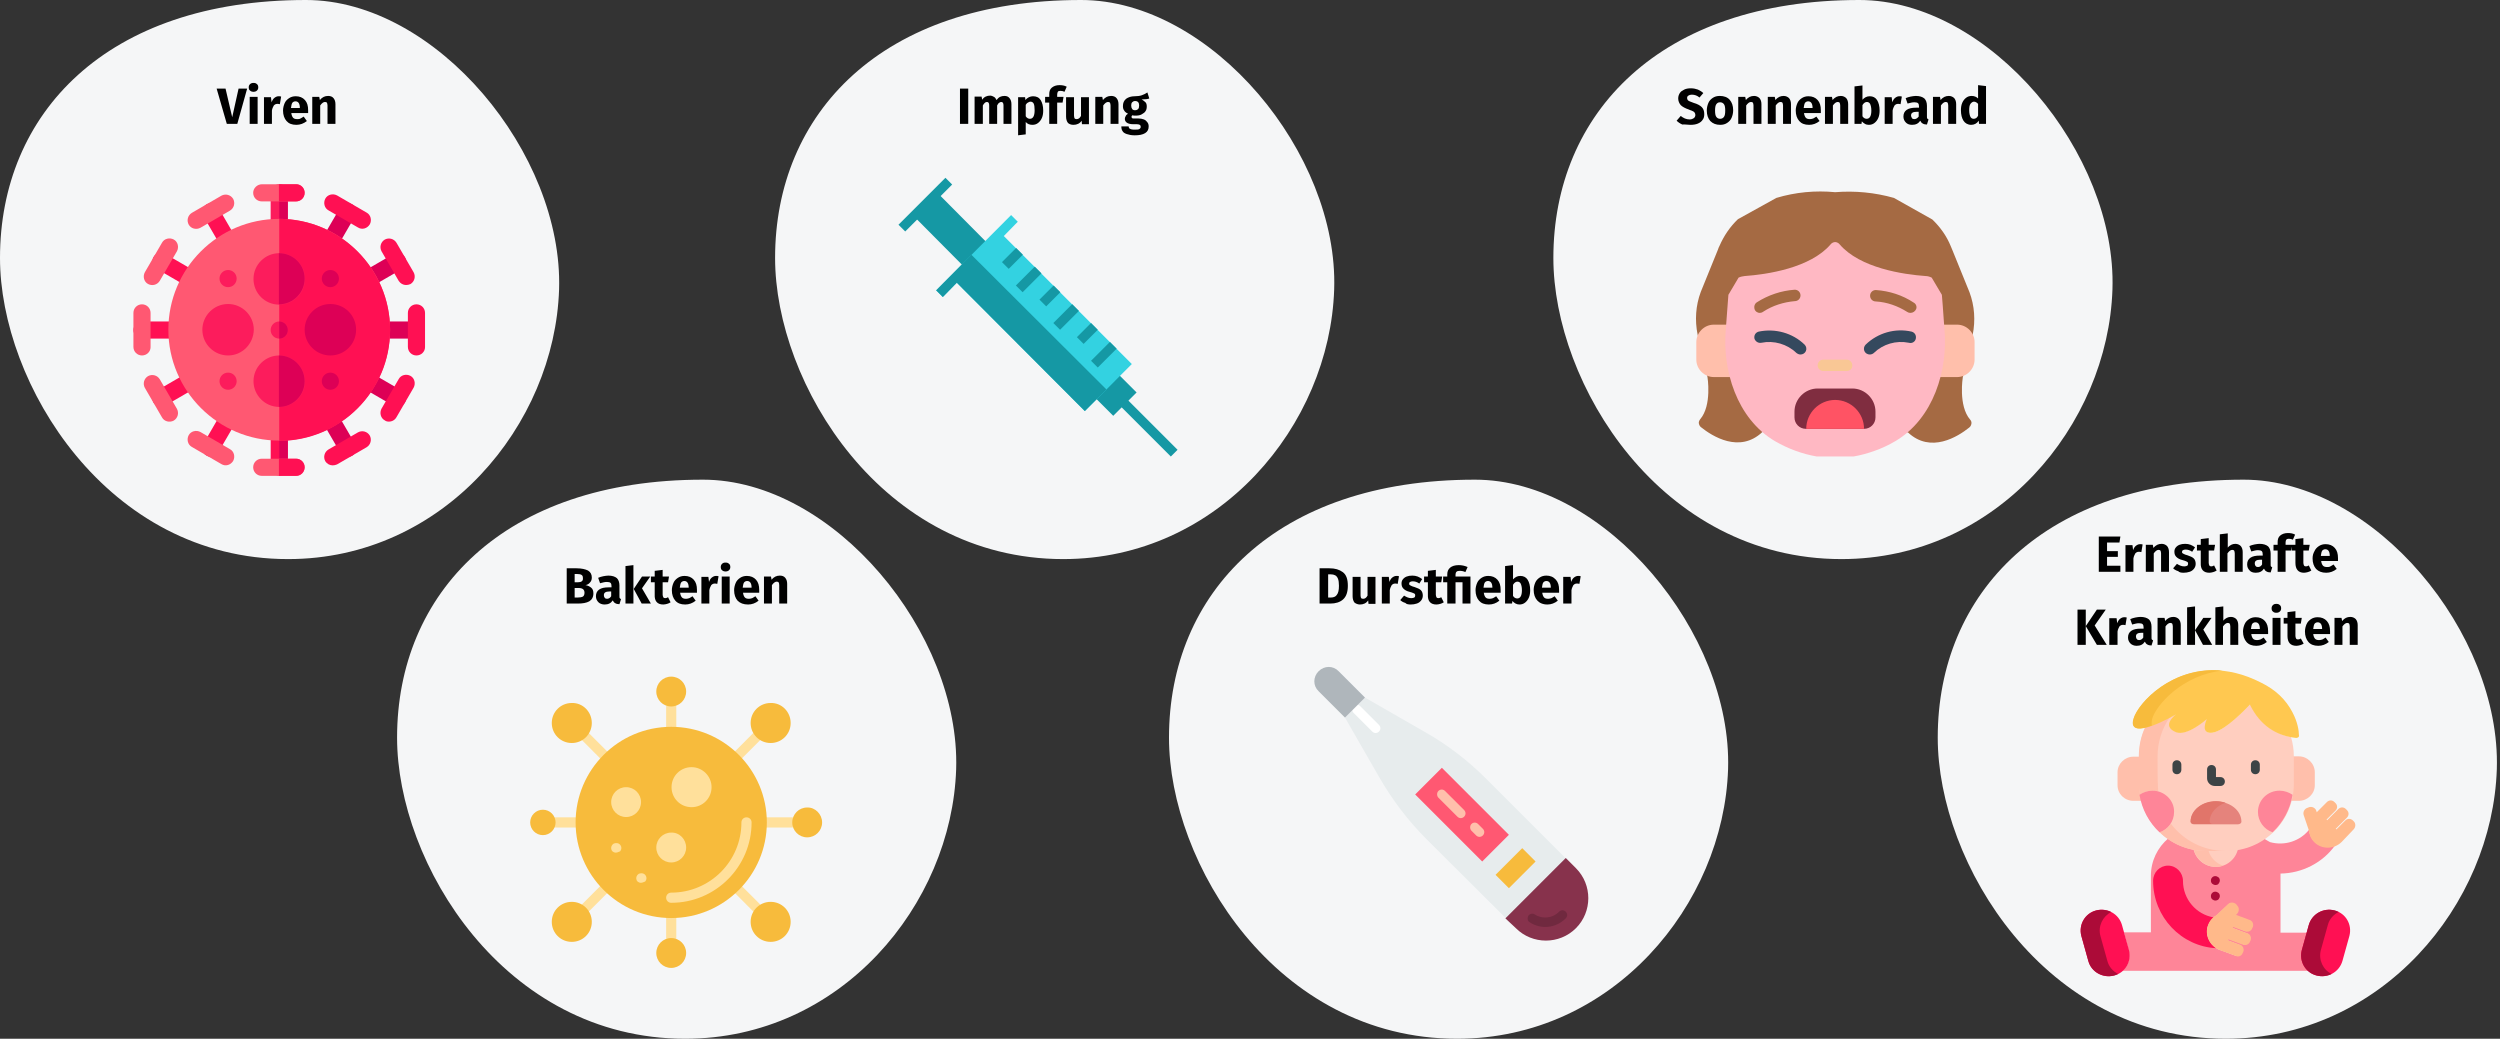
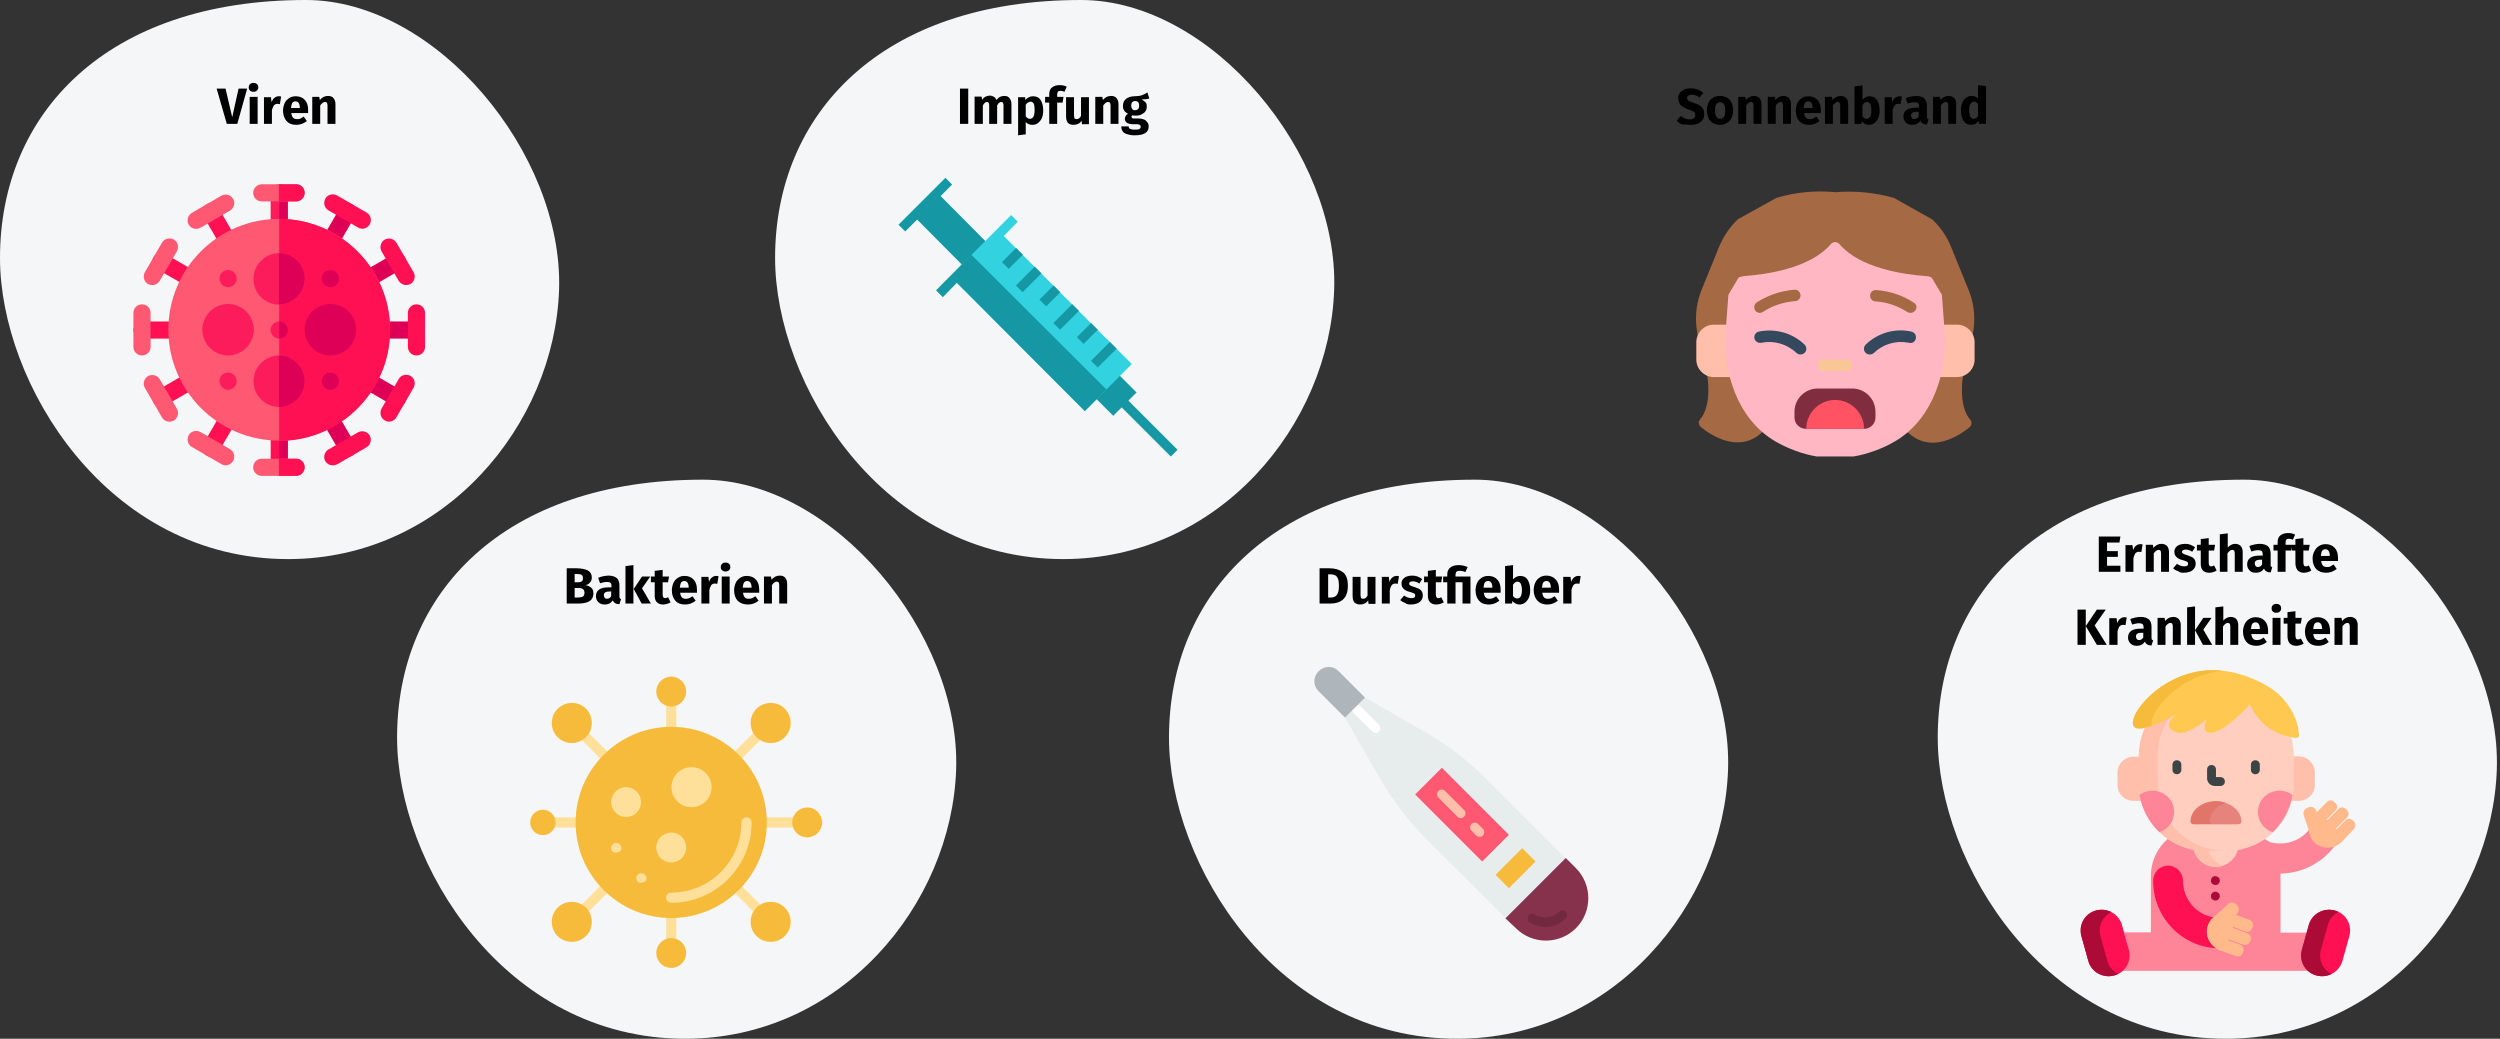
<svg xmlns="http://www.w3.org/2000/svg" width="787px" height="327px" viewBox="0 0 787 327" version="1.1">
  <rect x="0" y="0" width="787" height="327" fill="#333333" stroke="none" />
  <title>fieber-bei-kindern-ursachen</title>
  <g id="Page-1" stroke="none" stroke-width="1" fill="none" fill-rule="evenodd">
    <g id="Illustrationen" transform="translate(-122, -26757)" fill-rule="nonzero">
      <g id="fieber-bei-kindern-ursachen" transform="translate(122, 26757)">
        <path d="M12,0 L774,0 C780.6,0 786,5.4 786,12 L786,315 C786,321.6 780.6,327 774,327 L12,327 C5.4,327 0,321.6 0,315 L0,12 C0,5.4 5.4,0 12,0 Z" id="Mask" />
        <g id="Group-8">
          <path d="M90.7,176 C139.7,176 174.6,133.8 176,91.1 C177.3,48.4 137.4,0 96.3,0 C33.4,0 0,35.8 0,81.2 C0,120.7 33.6,176 90.7,176 Z" id="Oval-Copy-2" fill="#F5F6F7" />
          <g id="virus02" transform="translate(42, 58)">
            <path d="M65.1,84.5 L59.7,75.2 C59,73.9 59.4,72.3 60.7,71.5 C62,70.8 63.6,71.2 64.4,72.5 L69.8,81.8 C70.5,83.1 70.1,84.7 68.8,85.5 C67.5,86.2 65.8,85.8 65.1,84.5 Z" id="Path" fill="#DD0056" />
            <path d="M81.8,69.7 L72.5,64.3 C71.2,63.6 70.8,61.9 71.5,60.6 C72.2,59.3 73.9,58.9 75.2,59.6 L84.5,65 C85.8,65.7 86.2,67.4 85.5,68.7 C84.7,70 83.1,70.4 81.8,69.7 Z" id="Path_1_" fill="#DD0056" />
            <path d="M60.7,20.3 C59.4,19.6 59,17.9 59.7,16.6 L65.1,7.3 C65.8,6 67.5,5.6 68.8,6.3 C70.1,7 70.5,8.7 69.8,10 L64.4,19.3 C63.6,20.6 61.9,21 60.7,20.3 Z" id="Path_2_" fill="#DD0056" />
            <path d="M89.1,48.6 L78.2,48.6 C76.7,48.6 75.5,47.4 75.5,45.9 C75.5,44.4 76.7,43.2 78.2,43.2 L89.1,43.2 C90.6,43.2 91.8,44.4 91.8,45.9 C91.8,47.4 90.6,48.6 89.1,48.6 Z" id="Path_3_" fill="#DD0056" />
            <path d="M62.7,88.5 C61.8,88.5 60.9,88 60.4,87.2 C59.7,85.9 60.1,84.3 61.4,83.5 L70.7,78.1 C72,77.4 73.6,77.8 74.4,79.1 C75.1,80.4 74.7,82 73.4,82.8 L64.1,88.2 C63.6,88.4 63.2,88.5 62.7,88.5 Z" id="Path_4_" fill="#FF1053" />
            <path d="M6.3,68.7 C5.6,67.4 6,65.8 7.3,65 L16.6,59.6 C17.9,58.9 19.5,59.3 20.3,60.6 C21,61.9 20.6,63.5 19.3,64.3 L10,69.7 C8.7,70.4 7.1,70 6.3,68.7 Z" id="Path_5_" fill="#FF1053" />
            <path d="M71.5,31.1 C70.8,29.8 71.2,28.2 72.5,27.4 L81.8,22 C83.1,21.3 84.7,21.7 85.5,23 C86.2,24.3 85.8,25.9 84.5,26.7 L75.2,32.1 C73.9,32.8 72.2,32.4 71.5,31.1 Z" id="Path_6_" fill="#DD0056" />
            <g id="Group" transform="translate(5.914, 2.226)" fill="#FF1053">
              <path d="M21.5,17.1 L16.1,7.8 C15.4,6.5 15.8,4.9 17.1,4.1 C18.4,3.4 20,3.8 20.8,5.1 L26.2,14.4 C26.9,15.7 26.5,17.3 25.2,18.1 C23.9,18.8 22.3,18.4 21.5,17.1 L21.5,17.1 Z" id="Path_7_" />
              <path d="M79.9,29.5 C79,29.5 78.1,29 77.6,28.2 L72.2,18.9 C71.5,17.6 71.9,16 73.2,15.2 C74.5,14.5 76.1,14.9 76.9,16.2 L82.3,25.5 C83,26.8 82.6,28.4 81.3,29.2 C80.8,29.4 80.4,29.5 79.9,29.5 Z" id="Path_8_" />
              <path d="M17.1,83.2 C15.8,82.5 15.4,80.8 16.1,79.5 L21.5,70.2 C22.2,68.9 23.9,68.5 25.2,69.2 C26.5,69.9 26.9,71.6 26.2,72.9 L20.8,82.2 C20,83.5 18.4,84 17.1,83.2 Z" id="Path_9_" />
              <path d="M10.7,29.8 L1.4,24.4 C0.1,23.7 -0.3,22 0.4,20.7 C1.1,19.4 2.8,19 4.1,19.7 L13.4,25.1 C14.7,25.8 15.1,27.5 14.4,28.8 C13.6,30.2 12,30.6 10.7,29.8 Z" id="Path_10_" />
              <path d="M64.8,11.4 L55.5,6 C54.2,5.3 53.8,3.6 54.5,2.3 C55.2,1 56.9,0.6 58.2,1.3 L67.5,6.7 C68.8,7.4 69.2,9.1 68.5,10.4 C67.7,11.7 66.1,12.2 64.8,11.4 Z" id="Path_11_" />
              <path d="M74.5,72.5 C74,72.5 73.6,72.4 73.2,72.1 C71.9,71.4 71.5,69.7 72.2,68.4 L77.6,59.1 C78.3,57.8 80,57.4 81.3,58.1 C82.6,58.8 83,60.5 82.3,61.8 L76.9,71.1 C76.4,72 75.5,72.5 74.5,72.5 Z" id="Path_12_" />
              <path d="M42.7,75.9 L42.7,86.8 C42.7,88.3 41.5,89.5 40,89.5 C38.5,89.5 37.3,88.3 37.3,86.8 L37.3,75.9 C37.3,74.4 38.5,73.2 40,73.2 C41.5,73.2 42.7,74.4 42.7,75.9 Z" id="Path_13_" />
            </g>
            <path d="M48.6,78.1 L48.6,89 C48.6,90.5 47.4,91.7 45.9,91.7 L45.9,75.4 C47.4,75.4 48.6,76.6 48.6,78.1 Z" id="Path_14_" fill="#DD0056" />
            <path d="M13.6,48.6 L2.7,48.6 C1.2,48.6 -1.42108547e-14,47.4 -1.42108547e-14,45.9 C-1.42108547e-14,44.4 1.2,43.2 2.7,43.2 L13.6,43.2 C15.1,43.2 16.3,44.4 16.3,45.9 C16.3,47.4 15.1,48.6 13.6,48.6 Z" id="Path_15_" fill="#FF1053" />
            <path d="M48.6,2.7 L48.6,13.6 C48.6,15.1 47.4,16.3 45.9,16.3 C44.4,16.3 43.2,15.1 43.2,13.6 L43.2,2.7 C43.2,1.2 44.4,0 45.9,0 C47.4,0 48.6,1.2 48.6,2.7 Z" id="Path_16_" fill="#FC1C5C" />
            <path d="M48.6,2.7 L48.6,13.6 C48.6,15.1 47.4,16.3 45.9,16.3 L45.9,0 C47.4,0 48.6,1.2 48.6,2.7 Z" id="Path_17_" fill="#DD0056" />
            <path d="M89.1,53.9 C87.6,53.9 86.4,52.7 86.4,51.2 L86.4,40.5 C86.4,39 87.6,37.8 89.1,37.8 C90.6,37.8 91.8,39 91.8,40.5 L91.8,51.3 C91.8,52.7 90.6,53.9 89.1,53.9 Z" id="Path_18_" fill="#FF1053" />
            <path d="M45.9,10.9 C26.6,10.9 11,26.6 11,45.8 C11,65 26.7,80.7 45.9,80.7 C65.1,80.7 80.8,65 80.8,45.8 C80.8,26.6 65.1,10.9 45.9,10.9 Z" id="Path_19_" fill="#FF5872" />
            <path d="M80.8,45.9 C80.8,65.2 65.1,80.8 45.9,80.8 L45.9,10.9 C65.1,10.9 80.8,26.6 80.8,45.9 Z" id="Path_20_" fill="#FF1053" />
            <path d="M45.9,53.9 C41.5,53.9 37.8,57.5 37.8,62 C37.8,66.4 41.4,70.1 45.9,70.1 C50.4,70.1 54,66.5 54,62 C53.9,57.6 50.3,53.9 45.9,53.9 Z" id="Path_21_" fill="#FC1C5C" />
            <path d="M53.9,62 C53.9,66.4 50.3,70.1 45.8,70.1 L45.8,53.9 C50.3,53.9 53.9,57.6 53.9,62 Z" id="Path_22_" fill="#DD0056" />
            <path d="M29.8,53.9 C25.4,53.9 21.7,50.3 21.7,45.8 C21.7,41.4 25.3,37.7 29.8,37.7 C34.2,37.7 37.9,41.3 37.9,45.8 C37.8,50.3 34.2,53.9 29.8,53.9 Z" id="Path_23_" fill="#FC1C5C" />
            <path d="M62,53.9 C57.6,53.9 53.9,50.3 53.9,45.8 C53.9,41.4 57.5,37.7 62,37.7 C66.5,37.7 70.1,41.3 70.1,45.8 C70.1,50.3 66.5,53.9 62,53.9 Z" id="Path_24_" fill="#DD0056" />
            <path d="M45.9,21.7 C41.5,21.7 37.8,25.3 37.8,29.8 C37.8,34.3 41.4,37.9 45.9,37.9 C50.4,37.9 54,34.3 54,29.8 C54,25.3 50.3,21.7 45.9,21.7 Z" id="Path_25_" fill="#FC1C5C" />
            <path d="M53.9,29.7 C53.9,34.1 50.3,37.8 45.8,37.8 L45.8,21.7 C50.3,21.7 53.9,25.3 53.9,29.7 Z" id="Path_26_" fill="#DD0056" />
            <circle id="Oval" fill="#FC1C5C" cx="45.9" cy="45.9" r="2.7" />
            <path d="M48.6,45.9 C48.6,47.4 47.4,48.6 45.9,48.6 L45.9,43.2 C47.4,43.2 48.6,44.4 48.6,45.9 Z" id="Path_27_" fill="#DD0056" />
            <circle id="Oval_1_" fill="#FC1C5C" cx="29.8" cy="29.7" r="2.7" />
            <circle id="Oval_2_" fill="#FC1C5C" cx="29.8" cy="62" r="2.7" />
            <circle id="Oval_3_" fill="#DD0056" cx="62" cy="62" r="2.7" />
            <circle id="Oval_4_" fill="#DD0056" cx="62" cy="29.7" r="2.7" />
            <path d="M9,73.4 L3.6,64.1 C2.9,62.8 3.3,61.2 4.6,60.4 C5.9,59.7 7.5,60.1 8.3,61.4 L13.7,70.7 C14.4,72 14,73.6 12.7,74.4 C11.4,75.1 9.7,74.7 9,73.4 L9,73.4 Z" id="Path_28_" fill="#FF5872" />
            <path d="M27.7,88.1 L18.4,82.7 C17.1,82 16.7,80.3 17.4,79 C18.1,77.7 19.8,77.3 21.1,78 L30.4,83.4 C31.7,84.1 32.1,85.8 31.4,87.1 C30.6,88.4 29,88.9 27.7,88.1 Z" id="Path_29_" fill="#FF5872" />
            <path d="M4.6,31.4 C3.3,30.7 2.9,29 3.6,27.7 L9,18.4 C9.7,17.1 11.4,16.7 12.7,17.4 C14,18.1 14.4,19.8 13.7,21.1 L8.3,30.4 C7.5,31.7 5.9,32.1 4.6,31.4 Z" id="Path_30_" fill="#FF5872" />
            <path d="M2.7,53.9 C1.2,53.9 0,52.7 0,51.2 L0,40.5 C0,39 1.2,37.8 2.7,37.8 C4.2,37.8 5.4,39 5.4,40.5 L5.4,51.3 C5.4,52.7 4.2,53.9 2.7,53.9 Z" id="Path_31_" fill="#FF5872" />
            <path d="M53.9,89.1 C53.9,90.6 52.7,91.8 51.2,91.8 L40.4,91.8 C38.9,91.8 37.7,90.6 37.7,89.1 C37.7,87.6 38.9,86.4 40.4,86.4 L51.2,86.4 C52.7,86.4 53.9,87.6 53.9,89.1 Z" id="Path_32_" fill="#FF5872" />
            <path d="M53.9,89.1 C53.9,90.6 52.7,91.8 51.2,91.8 L45.8,91.8 L45.8,86.4 L51.2,86.4 C52.7,86.4 53.9,87.6 53.9,89.1 Z" id="Path_33_" fill="#FF1053" />
            <path d="M53.9,2.7 C53.9,4.2 52.7,5.4 51.2,5.4 L40.4,5.4 C38.9,5.4 37.7,4.2 37.7,2.7 C37.7,1.2 39,0 40.5,0 L51.3,0 C52.7,0 53.9,1.2 53.9,2.7 Z" id="Path_34_" fill="#FF5872" />
            <path d="M53.9,2.7 C53.9,4.2 52.7,5.4 51.2,5.4 L45.8,5.4 L45.8,0 L51.2,0 C52.7,0 53.9,1.2 53.9,2.7 Z" id="Path_35_" fill="#FF1053" />
            <path d="M17.4,12.7 C16.7,11.4 17.1,9.8 18.4,9 L27.7,3.6 C29,2.9 30.6,3.3 31.4,4.6 C32.1,5.9 31.7,7.5 30.4,8.3 L21.1,13.7 C19.8,14.4 18.1,14 17.4,12.7 L17.4,12.7 Z" id="Path_36_" fill="#FF5872" />
          </g>
          <path d="M74.7,39 L77.8,27.9 L75.1,27.9 L73.1,36.9 L71,27.9 L68.2,27.9 L71.4,39 L74.7,39 Z M79.8,28.9 C80.2,28.9 80.6,28.8 80.9,28.5 C81.2,28.2 81.3,27.9 81.3,27.5 C81.3,27.1 81.2,26.7 80.9,26.5 C80.6,26.2 80.3,26.1 79.8,26.1 C79.4,26.1 79,26.2 78.7,26.5 C78.4,26.8 78.3,27.1 78.3,27.5 C78.3,27.9 78.4,28.3 78.7,28.5 C79,28.8 79.4,28.9 79.8,28.9 Z M81.1,39 L81.1,30.5 L78.6,30.5 L78.6,39 L81.1,39 Z M85.6,39 L85.6,34.8 C85.7,34.1 86,33.6 86.2,33.2 C86.5,32.9 86.8,32.7 87.3,32.7 C87.5,32.7 87.7,32.7 88.1,32.8 L88.1,32.8 L88.5,30.4 C88.2,30.3 88,30.3 87.7,30.3 C87.2,30.3 86.8,30.5 86.4,30.8 C86,31.1 85.7,31.6 85.5,32.2 L85.5,32.2 L85.3,30.6 L83.1,30.6 L83.1,39 L85.6,39 Z M93.3,39.3 C94.5,39.3 95.6,38.9 96.6,38.1 L96.6,38.1 L95.6,36.7 C95.2,37 94.9,37.1 94.6,37.3 C94.3,37.5 93.9,37.5 93.6,37.5 C93,37.5 92.6,37.4 92.3,37.1 C92,36.8 91.8,36.3 91.7,35.6 L91.7,35.6 L97,35.6 C97,35.3 97,35 97,34.7 C97,33.3 96.7,32.3 96,31.5 C95.3,30.7 94.3,30.3 93.1,30.3 C92.3,30.3 91.6,30.5 91,30.9 C90.4,31.3 89.9,31.8 89.6,32.5 C89.3,33.2 89.1,34 89.1,34.8 C89.1,36.2 89.5,37.3 90.2,38.1 C90.9,38.9 91.9,39.3 93.3,39.3 Z M94.4,34 L91.6,34 C91.7,33.3 91.8,32.7 92,32.4 C92.2,32.1 92.6,31.9 93,31.9 C93.9,31.9 94.4,32.6 94.4,34 L94.4,34 L94.4,34 Z M100.8,39 L100.8,33.2 C101.3,32.5 101.8,32.1 102.3,32.1 C102.6,32.1 102.8,32.2 102.9,32.3 C103,32.5 103.1,32.8 103.1,33.2 L103.1,33.2 L103.1,39 L105.6,39 L105.6,32.8 C105.6,32 105.4,31.4 105,30.9 C104.6,30.4 104,30.2 103.3,30.2 C102.8,30.2 102.3,30.3 101.9,30.5 C101.5,30.7 101.1,31 100.7,31.5 L100.7,31.5 L100.5,30.5 L98.3,30.5 L98.3,39 L100.8,39 Z" id="Viren" fill="#000000" />
        </g>
        <g id="Group-7" transform="translate(244, 0)">
          <path d="M90.7,176 C139.7,176 174.6,133.8 176,91.1 C177.4,48.4 137.4,0 96.3,0 C33.4,0 0,35.8 0,81.2 C0,120.7 33.6,176 90.7,176 Z" id="Oval-Copy-3" fill="#F5F6F7" />
          <path d="M60.8,39 L60.8,27.9 L58.2,27.9 L58.2,39 L60.8,39 Z M65.4,39 L65.4,33.2 C65.6,32.8 65.8,32.6 66,32.4 C66.2,32.2 66.4,32.1 66.7,32.1 C67.2,32.1 67.4,32.5 67.4,33.2 L67.4,33.2 L67.4,39 L69.9,39 L69.9,33.2 C70.1,32.8 70.3,32.5 70.5,32.4 C70.7,32.2 70.9,32.1 71.2,32.1 C71.7,32.1 71.9,32.5 71.9,33.2 L71.9,33.2 L71.9,39 L74.4,39 L74.4,32.8 C74.4,32 74.2,31.4 73.8,30.9 C73.4,30.4 72.9,30.2 72.2,30.2 C71.7,30.2 71.2,30.3 70.8,30.5 C70.4,30.7 70,31.1 69.7,31.5 C69.5,31.1 69.3,30.7 68.9,30.5 C68.6,30.3 68.1,30.1 67.7,30.1 C67.2,30.1 66.7,30.2 66.3,30.4 C65.9,30.6 65.5,30.9 65.2,31.4 L65.2,31.4 L65,30.4 L62.8,30.4 L62.8,39 L65.4,39 Z M76.4,42.6 L78.9,42.3 L78.9,38.4 C79.4,39 80.1,39.3 81,39.3 C81.7,39.3 82.3,39.1 82.8,38.7 C83.3,38.3 83.7,37.8 84,37.1 C84.3,36.4 84.4,35.6 84.4,34.8 C84.4,33.4 84.1,32.3 83.6,31.5 C83.1,30.7 82.3,30.3 81.2,30.3 C80.8,30.3 80.3,30.4 79.9,30.6 C79.5,30.8 79.1,31.1 78.8,31.5 L78.8,31.5 L78.7,30.6 L76.5,30.6 L76.5,42.6 L76.4,42.6 L76.4,42.6 Z M80.2,37.4 C79.7,37.4 79.2,37.1 78.9,36.6 L78.9,36.6 L78.9,33 C79.1,32.7 79.3,32.4 79.6,32.3 C79.9,32.1 80.1,32 80.4,32 C80.8,32 81.2,32.2 81.4,32.6 C81.6,33 81.7,33.7 81.7,34.7 C81.7,36.5 81.2,37.4 80.2,37.4 Z M88.8,39 L88.8,32.3 L90.5,32.3 L90.8,30.5 L88.8,30.5 L88.8,29.8 C88.8,29.4 88.9,29.1 89,28.9 C89.1,28.7 89.4,28.6 89.8,28.6 C90.3,28.6 90.7,28.7 91.1,28.9 L91.1,28.9 L91.8,27.3 C91.1,26.9 90.3,26.8 89.5,26.8 C88.5,26.8 87.7,27.1 87.1,27.6 C86.5,28.1 86.3,28.8 86.3,29.7 L86.3,29.7 L86.3,30.5 L85,30.5 L85,32.3 L86.3,32.3 L86.3,39 L88.8,39 Z M93.9,39.3 C95,39.3 95.9,38.9 96.5,38 L96.5,38 L96.6,39.1 L98.8,39.1 L98.8,30.6 L96.3,30.6 L96.3,36.5 C95.9,37.2 95.5,37.5 94.9,37.5 C94.6,37.5 94.4,37.4 94.3,37.3 C94.2,37.1 94.1,36.8 94.1,36.4 L94.1,36.4 L94.1,30.6 L91.6,30.6 L91.6,36.7 C91.6,37.5 91.8,38.2 92.2,38.7 C92.5,39 93.1,39.3 93.9,39.3 Z M103.3,39 L103.3,33.2 C103.8,32.5 104.3,32.1 104.8,32.1 C105.1,32.1 105.3,32.2 105.4,32.3 C105.5,32.5 105.6,32.8 105.6,33.2 L105.6,33.2 L105.6,39 L108.1,39 L108.1,32.8 C108.1,32 107.9,31.4 107.5,30.9 C107.1,30.4 106.5,30.2 105.8,30.2 C105.3,30.2 104.8,30.3 104.4,30.5 C104,30.7 103.6,31 103.2,31.5 L103.2,31.5 L103,30.5 L100.8,30.5 L100.8,39 L103.3,39 Z M113.2,42.6 C114.6,42.6 115.7,42.4 116.5,41.9 C117.3,41.4 117.6,40.7 117.6,39.8 C117.6,39.3 117.5,38.9 117.2,38.5 C116.9,38.1 116.6,37.8 116.1,37.6 C115.6,37.4 115,37.3 114.4,37.3 L114.4,37.3 L113.1,37.3 C112.7,37.3 112.5,37.3 112.4,37.2 C112.3,37.1 112.2,37 112.2,36.8 C112.2,36.7 112.2,36.6 112.3,36.5 C112.3,36.4 112.4,36.3 112.5,36.3 C112.8,36.4 113.1,36.4 113.5,36.4 C114.2,36.4 114.9,36.3 115.4,36 C115.9,35.7 116.4,35.4 116.6,35 C116.9,34.6 117,34.1 117,33.5 C117,33 116.9,32.5 116.6,32.2 C116.3,31.9 115.9,31.6 115.4,31.3 C116.5,31.3 117.3,31.2 117.8,31 L117.8,31 L117.2,29.1 C116.6,29.5 116,29.8 115.4,30 C114.8,30.2 114.1,30.3 113.2,30.3 C112.1,30.3 111.2,30.6 110.5,31.1 C109.8,31.7 109.5,32.4 109.5,33.4 C109.5,34 109.6,34.4 109.9,34.8 C110.1,35.2 110.5,35.5 111.1,35.8 C110.8,36 110.5,36.2 110.4,36.5 C110.2,36.8 110.1,37.1 110.1,37.4 C110.1,37.9 110.3,38.3 110.7,38.6 C111.1,38.9 111.8,39.1 112.7,39.1 L112.7,39.1 L113.9,39.1 C114.3,39.1 114.6,39.2 114.8,39.3 C115,39.4 115.1,39.7 115.1,39.9 C115.1,40.2 115,40.4 114.7,40.6 C114.4,40.8 114,40.8 113.3,40.8 C112.8,40.8 112.4,40.8 112.1,40.7 C111.8,40.6 111.6,40.5 111.5,40.4 C111.4,40.3 111.3,40 111.3,39.8 L111.3,39.8 L109,39.8 C109,40.4 109.1,40.9 109.4,41.3 C109.6,41.7 110.1,42 110.7,42.2 C111.3,42.4 112.1,42.6 113.2,42.6 Z M113.3,34.7 C112.9,34.7 112.6,34.6 112.4,34.3 C112.2,34 112.1,33.7 112.1,33.2 C112.1,32.8 112.2,32.4 112.4,32.2 C112.6,32 112.9,31.8 113.3,31.8 C114.2,31.8 114.6,32.3 114.6,33.2 C114.6,33.7 114.5,34.1 114.3,34.3 C114,34.6 113.7,34.7 113.3,34.7 Z" id="Impfung" fill="#000000" />
          <g id="Group" transform="translate(38, 55)">
            <g id="Group_8_" transform="translate(0.7, 0)" fill="#1598A4">
              <rect id="Rectangle_18_" transform="translate(8.589, 9.418) rotate(-45) translate(-8.589, -9.418) " x="-1.861" y="7.918" width="20.9" height="3" />
              <polygon id="Path_99_" points="20.4 28.6 5.2 13.3 12.5 5.8 27.8 21.2" />
            </g>
            <g id="Group_7_" transform="translate(62, 62.158)" fill="#1598A4">
              <rect id="Rectangle_17_" transform="translate(17.505, 17.363) rotate(-45) translate(-17.505, -17.363) " x="16.005" y="5.864" width="3" height="23" />
              <rect id="Rectangle_16_" transform="translate(7.154, 7.097) rotate(-45) translate(-7.154, -7.097) " x="1.954" y="2.897" width="10.4" height="8.4" />
            </g>
            <polygon id="Path_98_" fill="#33D2E1" points="12.7 36.4 36.3 12.7 38.4 14.8 34 19.3 74.3 59.6 59.5 74.4 19.2 34 14.8 38.5" />
            <polygon id="Path_97_" fill="#1598A4" points="66.3 67.6 59.5 74.4 19.2 34 14.8 38.5 12.7 36.4 23.8 25.2" />
            <g id="Group_6_" transform="translate(33.144, 22.898)" fill="#1598A4">
              <rect id="Rectangle_15_" transform="translate(32.345, 33.768) rotate(-45) translate(-32.345, -33.768) " x="28.145" y="32.268" width="8.4" height="3" />
              <rect id="Rectangle_14_" transform="translate(27.148, 27.077) rotate(-45) translate(-27.148, -27.077) " x="23.998" y="25.577" width="6.3" height="3" />
              <rect id="Rectangle_13_" transform="translate(20.473, 21.878) rotate(-45) translate(-20.473, -21.878) " x="16.273" y="20.378" width="8.4" height="3" />
              <rect id="Rectangle_12_" transform="translate(15.365, 15.261) rotate(-45) translate(-15.365, -15.261) " x="12.215" y="13.761" width="6.3" height="3" />
              <rect id="Rectangle_11_" transform="translate(8.685, 10.063) rotate(-45) translate(-8.685, -10.063) " x="4.485" y="8.563" width="8.4" height="3" />
              <rect id="Rectangle_10_" transform="translate(3.562, 3.446) rotate(-45) translate(-3.562, -3.446) " x="0.412" y="1.946" width="6.3" height="3" />
            </g>
          </g>
        </g>
        <g id="Group-5" transform="translate(610, 151)">
          <path d="M90.7,176 C139.7,176 174.6,133.8 176,91.1 C177.3,48.4 137.4,0 96.3,0 C33.4,0 0,35.8 0,81.2 C0,120.7 33.6,176 90.7,176 Z" id="Oval-Copy-7" fill="#F5F6F7" />
          <g id="child02" transform="translate(44, 59)">
            <path d="M16.1,89.2 C16.5,90.8 16.3,92.5 15.5,94 C15.1,94.6 14.7,95.2 14.2,95.6 L72.8,95.6 C72.3,95.1 71.8,94.6 71.5,94 C70.7,92.5 70.4,90.8 70.9,89.2 L72.4,83.6 L63.9,83.6 L63.9,65.8 C63.9,65.5 63.9,65.2 63.9,65 C70.7,64.9 77.2,61.6 81.1,56.1 C80.3,56.4 79.5,56.6 78.7,56.6 C77.1,56.6 75.7,56 74.6,54.9 C73.6,53.9 73,52.6 72.9,51.2 C70.1,54.7 65.3,56.4 60.6,55.1 C60.5,55.1 59.8,54.6 58.7,54 C55.3,56.3 51.3,57.6 46.9,57.6 L40.6,57.6 C36.2,57.6 32,56.2 28.6,53.9 C25.2,56.8 23.1,61 23.1,65.7 L23.1,83.5 L14.6,83.5 L16.1,89.2 Z M41.1,81.3 C41.6,80 42.5,78.9 43.8,78.2 L43.8,78.2 L47.4,74.8 C47.7,74.5 48.1,74.4 48.5,74.4 C49,74.4 49.4,74.6 49.7,74.9 L50,75.3 C50.6,76 50.6,77 49.9,77.6 L49.3,78.1 L49.6,78.2 L53.9,79.8 C54.7,80.1 55.1,81 54.8,81.7 L54.6,82.1 C54.4,82.7 53.8,83.1 53.2,83.1 C53,83.1 52.8,83.1 52.7,83 L48.8,81.5 L48.6,82.1 L53.4,83.9 C53.8,84 54.1,84.3 54.2,84.7 C54.4,85.1 54.4,85.5 54.2,85.9 L54,86.3 C53.8,86.9 53.2,87.3 52.6,87.3 C52.4,87.3 52.2,87.3 52.1,87.2 L47.3,85.4 L47.1,86 L51,87.5 C51.4,87.6 51.7,87.9 51.8,88.3 C52,88.7 52,89.1 51.8,89.5 L51.6,89.9 C51.4,90.5 50.8,90.9 50.2,90.9 C50,90.9 49.8,90.9 49.7,90.8 L44.5,88.9 C41.6,87.7 40,84.3 41.1,81.3 L41.1,81.3 Z" id="Shape" fill="#FE8598" />
            <path d="M46.7,57.7 L40.4,57.7 C39.1,57.7 37.8,57.6 36.5,57.3 C37.2,60.5 40.1,62.9 43.5,62.9 C46.9,62.9 49.8,60.5 50.5,57.3 C49.4,57.5 48.1,57.7 46.7,57.7 L46.7,57.7 Z" id="Path_40_" fill="#FFCEBF" />
            <path d="M41.2,57.7 L40.5,57.7 C39.2,57.7 37.9,57.6 36.6,57.3 C37.3,60.5 40.2,62.9 43.6,62.9 C44.4,62.9 45.1,62.8 45.8,62.5 C43.6,61.8 41.8,59.9 41.2,57.7 L41.2,57.7 Z" id="Path_41_" fill="#FFBFAB" />
            <path d="M19.5,36.8 L19.5,28.2 L19.5,28.2 L17.6,28.2 C14.9,28.2 12.6,30.4 12.6,33.1 L12.6,37.2 C12.6,39.9 14.8,42.1 17.6,42.1 L20.2,42.1 C19.7,40.4 19.5,38.6 19.5,36.8 Z" id="Path_42_" fill="#FFBFAB" />
            <path d="M69.7,28.1 L67.8,28.1 L67.8,28.1 L67.8,36.7 C67.8,38.6 67.6,40.4 67.1,42.1 L69.7,42.1 C72.4,42.1 74.7,39.9 74.7,37.2 L74.7,33.1 C74.7,30.4 72.4,28.1 69.7,28.1 L69.7,28.1 Z" id="Path_43_" fill="#FFBFAB" />
            <path d="M54.7,12.2 C54.7,12.1 54.6,12.1 54.6,12 L54.4,11.7 L54.2,11.9 C50.3,15.9 45,20.7 41.9,20.7 C41.2,20.7 40.7,20.5 40.5,20.1 C39.8,19 40.9,16.7 40.9,16.6 L40.6,16.4 C40.6,16.4 35.7,20.6 32.3,20.6 C31.9,20.6 31.4,20.5 31.1,20.4 C29.8,19.9 29.2,19.2 29.1,18.4 C28.9,16.8 31.2,15.1 31.2,15.1 L31,14.8 C30.9,14.8 25.3,18.1 21.4,19 C20.1,21.8 19.4,24.9 19.4,28.2 L19.4,36.8 C19.4,48.4 28.9,57.9 40.6,57.9 L46.9,57.9 C58.6,57.9 68.1,48.5 68.1,36.8 C68.1,36.8 68.1,28.5 68.1,28.2 C68.1,26 67.8,24 67.2,22 C61.6,20.9 57.4,17.6 54.7,12.2 L54.7,12.2 Z" id="Path_44_" fill="#FFCEBF" />
            <path d="M25.2,28.2 C25.2,23.6 26.6,19.3 29.1,15.7 C27.1,16.7 23.8,18.3 21.3,18.9 C20,21.7 19.3,24.8 19.3,28.1 L19.3,36.7 C19.3,37.9 19.4,39.1 19.6,40.2 L19.6,40.2 C20.7,39.4 22.1,38.9 23.7,38.9 C24.3,38.9 24.9,39 25.4,39.1 C25.3,38.3 25.3,37.5 25.3,36.7 C25.2,36.8 25.2,28.5 25.2,28.2 Z" id="Path_45_" fill="#FFBFAB" />
            <path d="M29.4,49.3 C28.6,50.6 27.3,51.5 25.9,52 C25.8,52 25.8,51.9 25.7,51.9 C29.5,55.6 34.7,57.9 40.5,57.9 L46.5,57.9 C39.5,57.8 33.3,54.5 29.4,49.3 Z" id="Path_46_" fill="#FFBFAB" />
            <g id="Group_4_" transform="translate(29.788, 29.224)" fill="#3D4446">
              <path d="M1.5,4.5 C0.7,4.5 0.1,3.9 0.1,3.1 L0.1,1.5 C0.1,0.7 0.7,0.1 1.5,0.1 C2.3,0.1 2.9,0.7 2.9,1.5 L2.9,3.1 C2.9,3.9 2.3,4.5 1.5,4.5 Z" id="Path_47_" />
              <path d="M26.2,4.5 C25.4,4.5 24.8,3.9 24.8,3.1 L24.8,1.5 C24.8,0.7 25.4,0.1 26.2,0.1 C27,0.1 27.6,0.7 27.6,1.5 L27.6,3.1 C27.6,3.9 27,4.5 26.2,4.5 Z" id="Path_48_" />
              <path d="M15.2,8.2 L13.4,8.2 C12.1,8.2 11,7.1 11,5.8 L11,3 C11,2.2 11.6,1.6 12.4,1.6 C13.2,1.6 13.8,2.2 13.8,3 L13.8,5.4 L15.2,5.4 C16,5.4 16.6,6 16.6,6.8 C16.6,7.6 16,8.2 15.2,8.2 Z" id="Path_49_" />
            </g>
            <path d="M23.6,38.9 C22.1,38.9 20.7,39.4 19.5,40.2 C20.3,44.8 22.5,48.9 25.8,52 C28.5,51.1 30.4,48.6 30.4,45.6 C30.5,42 27.4,38.9 23.6,38.9 L23.6,38.9 Z" id="Path_50_" fill="#FE8598" />
            <path d="M63.6,38.9 C59.8,38.9 56.8,41.9 56.8,45.6 C56.8,48.5 58.7,51.1 61.4,52 C64.7,48.9 66.9,44.8 67.7,40.2 C66.5,39.4 65.1,38.9 63.6,38.9 L63.6,38.9 Z" id="Path_51_" fill="#FE8598" />
            <path d="M43.6,42.3 C39.2,42.3 35.6,45.2 35.6,48.7 C35.6,49.2 36.1,49.5 36.7,49.5 L50.5,49.5 C51.1,49.5 51.6,49.1 51.6,48.7 C51.6,45.1 48,42.3 43.6,42.3 Z" id="Path_52_" fill="#E5837C" />
            <path d="M41.6,48.6 C41.6,49.1 42.1,49.4 42.7,49.4 L36.7,49.4 C36.1,49.4 35.6,49 35.6,48.6 C35.6,45.1 39.2,42.2 43.6,42.2 C44.7,42.2 45.7,42.4 46.6,42.7 C43.7,43.7 41.6,46 41.6,48.6 L41.6,48.6 Z" id="Path_53_" fill="#E1756A" />
            <path d="M67.7,14.3 C65.6,10.2 62.3,7.1 57.8,4.9 C35.6,-6.5 19.4,10.2 17.7,16.3 C15.6,23.9 31,14.9 31,14.9 C31,14.9 26.1,18.5 31,20.5 C34.5,21.9 40.7,16.4 40.7,16.4 C40.7,16.4 38.6,20.7 41.9,20.7 C45.1,20.7 50.3,16 54.3,11.8 C54.3,11.9 54.4,12 54.4,12.1 C57.5,18.2 62.3,21.6 68.8,22.3 L68.9,22.3 C69.1,22.3 69.3,22.2 69.5,22.1 C69.7,21.9 69.8,21.7 69.7,21.4 C69.7,20.1 69.3,17.3 67.7,14.3 Z" id="Path_54_" fill="#FFC850" />
            <path d="M23.5,16.3 C24.7,12 33.1,2.4 45.7,1.1 C29.9,-0.5 19,11.3 17.6,16.3 C16.5,20.1 19.9,19.7 23.4,18.4 C23.3,18 23.3,17.3 23.5,16.3 Z" id="Path_55_" fill="#F7BB3C" />
            <path d="M16.2,89.1 C17.1,92.6 15.1,96.2 11.5,97.1 C8,98 4.4,96 3.4,92.5 L1.2,84.6 C0.3,81.1 2.3,77.5 5.9,76.6 C9.4,75.7 13,77.7 14,81.2 L16.2,89.1 Z" id="Path_56_" fill="#FF1053" />
            <path d="M9.4,92.5 L7.2,84.6 C6.4,81.6 7.9,78.5 10.6,77.1 C9.2,76.4 7.5,76.2 5.9,76.6 C2.4,77.5 0.3,81.1 1.2,84.6 L3.4,92.5 C4.3,96 8,98 11.5,97.1 C11.9,97 12.4,96.8 12.8,96.6 C11.2,95.8 9.9,94.4 9.4,92.5 Z" id="Path_57_" fill="#AC0B38" />
            <path d="M70.6,89.1 C69.7,92.6 71.7,96.2 75.3,97.1 C78.8,98 82.4,96 83.4,92.5 L85.6,84.6 C86.5,81.1 84.5,77.5 80.9,76.6 C77.4,75.7 73.8,77.7 72.8,81.2 L70.6,89.1 Z" id="Path_58_" fill="#FF1053" />
            <path d="M76.6,89.1 L78.8,81.2 C79.3,79.3 80.6,77.9 82.2,77.1 C81.8,76.9 81.4,76.7 80.9,76.6 C77.4,75.7 73.8,77.7 72.8,81.2 L70.6,89.1 C69.7,92.6 71.7,96.2 75.3,97.1 C76.9,97.5 78.6,97.3 80,96.6 C77.3,95.3 75.8,92.2 76.6,89.1 L76.6,89.1 Z" id="Path_59_" fill="#AC0B38" />
            <path d="M43.4,68.6 C43,68.6 42.7,68.4 42.4,68.2 C42.1,67.9 42,67.6 42,67.2 C42,66.8 42.1,66.5 42.4,66.2 C42.7,65.9 43,65.8 43.4,65.8 C43.8,65.8 44.1,66 44.4,66.2 C44.7,66.5 44.8,66.8 44.8,67.2 C44.8,67.6 44.6,67.9 44.4,68.2 C44.2,68.5 43.8,68.6 43.4,68.6 Z" id="Path_60_" fill="#AC0B38" />
            <path d="M43.4,73.5 C43,73.5 42.7,73.3 42.4,73.1 C42.1,72.8 42,72.5 42,72.1 C42,71.7 42.1,71.4 42.4,71.1 C42.7,70.8 43,70.7 43.4,70.7 C43.8,70.7 44.1,70.9 44.4,71.1 C44.7,71.4 44.8,71.7 44.8,72.1 C44.8,72.5 44.6,72.8 44.4,73.1 C44.2,73.3 43.8,73.5 43.4,73.5 Z" id="Path_61_" fill="#AC0B38" />
            <path d="M41.1,81.3 C41.5,80.3 42.1,79.5 42.9,78.8 C37.4,77.9 33.2,73.1 33.2,67.3 C33.2,64.7 31.1,62.5 28.5,62.5 C25.9,62.5 23.8,64.6 23.8,67.3 C23.8,78.7 32.7,88 43.8,88.5 C41.3,87 40.1,84 41.1,81.3 L41.1,81.3 Z" id="Path_62_" fill="#FF1053" />
            <path d="M87,48.6 L86.7,48.3 C86,47.6 85,47.6 84.3,48.3 L81.5,51.1 L81.3,50.9 L84.8,47.4 C85.5,46.7 85.5,45.7 84.8,45 L84.5,44.7 C83.8,44 82.8,44 82.1,44.7 L78.6,48.2 L78.4,48 L81.2,45.2 C81.9,44.5 81.9,43.5 81.2,42.8 L80.9,42.5 C80.2,41.8 79.2,41.8 78.5,42.5 L75.3,45.7 L75.3,45.7 L75.2,45.3 C74.9,44.3 73.8,43.8 72.9,44.1 L72.4,44.3 C71.4,44.6 70.9,45.7 71.2,46.6 L72.8,51.3 C72.9,52.7 73.5,54.1 74.5,55.1 C76.9,57.5 80.8,57.4 83.2,55 L87,51 C87.6,50.3 87.6,49.2 87,48.6 L87,48.6 Z" id="Path_63_" fill="#FFB98A" />
            <path d="M52,90 L52.2,89.6 C52.5,88.7 52.1,87.7 51.2,87.4 L47.4,86 L47.5,85.7 L52.1,87.4 C53,87.7 54,87.3 54.3,86.4 L54.5,86 C54.8,85.1 54.4,84.1 53.5,83.8 L48.9,82.1 L49,81.8 L52.8,83.2 C53.7,83.5 54.7,83.1 55,82.2 L55.2,81.8 C55.5,80.9 55.1,79.9 54.2,79.6 L49.9,78 L49.9,78 L50.2,77.7 C50.9,77 51,75.8 50.3,75.1 L50,74.7 C49.3,74 48.1,73.9 47.4,74.6 L43.8,78 C42.6,78.7 41.6,79.8 41.1,81.2 C39.9,84.3 41.6,87.9 44.8,89.1 L50,91 C50.7,91.3 51.7,90.9 52,90 L52,90 Z" id="Path_64_" fill="#FFB98A" />
          </g>
          <path d="M57.5,29 L57.5,27.1 L53.3,27.1 L53.3,24.3 L56.7,24.3 L56.7,22.5 L53.3,22.5 L53.3,19.8 L57.2,19.8 L57.5,17.9 L50.7,17.9 L50.7,29 L57.5,29 Z M61.6,29 L61.6,24.8 C61.7,24.1 62,23.6 62.2,23.2 C62.5,22.9 62.8,22.7 63.3,22.7 C63.5,22.7 63.7,22.7 64.1,22.8 L64.1,22.8 L64.5,20.4 C64.2,20.3 64,20.3 63.7,20.3 C63.2,20.3 62.8,20.5 62.4,20.8 C62,21.1 61.7,21.6 61.5,22.2 L61.5,22.2 L61.3,20.6 L59.1,20.6 L59.1,29 L61.6,29 Z M68,29 L68,23.2 C68.5,22.5 69,22.1 69.5,22.1 C69.8,22.1 70,22.2 70.1,22.3 C70.2,22.5 70.3,22.8 70.3,23.2 L70.3,23.2 L70.3,29 L72.8,29 L72.8,22.8 C72.8,22 72.6,21.4 72.2,20.9 C71.8,20.5 71.2,20.2 70.5,20.2 C70,20.2 69.5,20.3 69.1,20.5 C68.7,20.7 68.3,21 67.9,21.5 L67.9,21.5 L67.7,20.5 L65.5,20.5 L65.5,29 L68,29 Z M77.4,29.3 C78.1,29.3 78.7,29.2 79.3,29 C79.9,28.8 80.3,28.5 80.7,28 C81,27.6 81.2,27.1 81.2,26.5 C81.2,25.8 81,25.2 80.6,24.8 C80.2,24.4 79.5,24.1 78.6,23.8 C78.1,23.7 77.7,23.5 77.5,23.4 C77.3,23.3 77.1,23.2 77,23.1 C76.9,23 76.9,22.9 76.9,22.7 C76.9,22.5 77,22.3 77.2,22.2 C77.4,22.1 77.6,22 78,22 C78.7,22 79.4,22.2 80.1,22.7 L80.1,22.7 L81,21.3 C80.6,21 80.1,20.7 79.6,20.5 C79.1,20.3 78.5,20.2 77.9,20.2 C77.2,20.2 76.6,20.3 76.1,20.5 C75.6,20.7 75.2,21 74.9,21.4 C74.6,21.8 74.5,22.2 74.5,22.7 C74.5,23.4 74.7,23.9 75.1,24.3 C75.5,24.7 76.1,25.1 77,25.3 C77.5,25.4 77.9,25.6 78.2,25.7 C78.4,25.8 78.6,25.9 78.7,26 C78.8,26.1 78.8,26.3 78.8,26.5 C78.8,26.8 78.7,27 78.5,27.1 C78.3,27.2 78,27.3 77.6,27.3 C76.8,27.3 76.1,27 75.3,26.5 L75.3,26.5 L74.1,27.9 C74.5,28.3 75,28.6 75.7,28.8 C76,29.2 76.7,29.3 77.4,29.3 Z M85.5,29.3 C85.9,29.3 86.3,29.2 86.7,29.1 C87.1,29 87.5,28.8 87.8,28.6 L87.8,28.6 L87,27 C86.7,27.2 86.4,27.3 86.1,27.3 C85.8,27.3 85.6,27.2 85.5,27 C85.4,26.8 85.3,26.5 85.3,26.2 L85.3,26.2 L85.3,22.3 L87,22.3 L87.3,20.5 L85.3,20.5 L85.3,18.4 L82.8,18.7 L82.8,20.5 L81.6,20.5 L81.6,22.3 L82.8,22.3 L82.8,26.2 C82.7,28.2 83.6,29.3 85.5,29.3 Z M91.2,29 L91.2,23.2 C91.7,22.5 92.2,22.1 92.7,22.1 C93,22.1 93.2,22.2 93.3,22.3 C93.4,22.5 93.5,22.8 93.5,23.2 L93.5,23.2 L93.5,29 L96,29 L96,22.8 C96,22 95.8,21.4 95.4,20.9 C95,20.5 94.4,20.2 93.7,20.2 C93.2,20.2 92.8,20.3 92.4,20.5 C92,20.7 91.6,21 91.3,21.4 L91.3,21.4 L91.3,16.9 L88.8,17.2 L88.8,29 L91.2,29 Z M100.1,29.3 C101.3,29.3 102.1,28.9 102.7,28 C102.9,28.4 103.1,28.7 103.5,28.9 C103.8,29.1 104.3,29.2 104.8,29.2 L104.8,29.2 L105.3,27.6 C105.1,27.5 105,27.4 104.9,27.3 C104.8,27.2 104.8,26.9 104.8,26.6 L104.8,26.6 L104.8,23.3 C104.8,22.3 104.5,21.5 104,21 C103.4,20.5 102.5,20.2 101.3,20.2 C100.8,20.2 100.3,20.3 99.7,20.4 C99.1,20.5 98.6,20.7 98.1,20.9 L98.1,20.9 L98.7,22.6 C99.1,22.5 99.5,22.4 99.9,22.3 C100.3,22.2 100.6,22.2 100.9,22.2 C101.4,22.2 101.8,22.3 102,22.5 C102.2,22.7 102.3,23 102.3,23.5 L102.3,23.5 L102.3,23.9 L101.4,23.9 C100.1,23.9 99.1,24.1 98.4,24.6 C97.7,25.1 97.4,25.8 97.4,26.7 C97.4,27.5 97.7,28.1 98.2,28.6 C98.5,29 99.2,29.3 100.1,29.3 Z M100.8,27.5 C100.5,27.5 100.2,27.4 100.1,27.2 C99.9,27 99.8,26.7 99.8,26.4 C99.8,26 99.9,25.7 100.2,25.5 C100.5,25.3 100.9,25.2 101.5,25.2 L101.5,25.2 L102.1,25.2 L102.1,26.7 C101.8,27.2 101.4,27.5 100.8,27.5 Z M109.5,29 L109.5,22.3 L111.2,22.3 L111.5,20.5 L109.5,20.5 L109.5,19.8 C109.5,19.4 109.6,19.1 109.7,18.9 C109.9,18.7 110.1,18.6 110.5,18.6 C111,18.6 111.4,18.7 111.8,18.9 L111.8,18.9 L112.5,17.3 C111.8,16.9 111,16.8 110.2,16.8 C109.2,16.8 108.4,17.1 107.8,17.6 C107.2,18.1 107,18.8 107,19.7 L107,19.7 L107,20.5 L105.7,20.5 L105.7,22.3 L107,22.3 L107,29 L109.5,29 Z M115.3,29.3 C115.7,29.3 116.1,29.2 116.5,29.1 C116.9,29 117.3,28.8 117.6,28.6 L117.6,28.6 L116.8,27 C116.5,27.2 116.2,27.3 115.9,27.3 C115.6,27.3 115.4,27.2 115.3,27 C115.2,26.8 115.1,26.5 115.1,26.2 L115.1,26.2 L115.1,22.3 L116.8,22.3 L117.1,20.5 L115.1,20.5 L115.1,18.4 L112.6,18.7 L112.6,20.5 L111.4,20.5 L111.4,22.3 L112.6,22.3 L112.6,26.2 C112.6,28.2 113.5,29.3 115.3,29.3 Z M122.3,29.3 C123.5,29.3 124.6,28.9 125.6,28.1 L125.6,28.1 L124.6,26.7 C124.2,27 123.9,27.1 123.6,27.3 C123.3,27.5 122.9,27.5 122.6,27.5 C122,27.5 121.6,27.4 121.3,27.1 C121,26.8 120.8,26.3 120.7,25.6 L120.7,25.6 L126,25.6 C126,25.3 126,25 126,24.7 C126,23.3 125.7,22.3 125,21.5 C124.3,20.7 123.3,20.3 122.1,20.3 C121.3,20.3 120.6,20.5 120,20.9 C119.4,21.3 118.9,21.8 118.6,22.5 C118.2,23.2 118,23.9 118,24.8 C118,26.2 118.4,27.3 119.1,28.1 C119.9,28.9 120.9,29.3 122.3,29.3 Z M123.4,24 L120.6,24 C120.7,23.3 120.8,22.7 121,22.4 C121.2,22.1 121.6,21.9 122,21.9 C122.9,21.9 123.4,22.6 123.4,23.9 L123.4,23.9 C123.4,23.9 123.4,24 123.4,24 Z M46.6,52 L46.6,40.9 L44,40.9 L44,52 L46.6,52 Z M53.2,52 L49.4,45.9 L52.9,40.9 L50.1,40.9 L46.6,46.1 L50.1,52 C50.1,52 53.2,52 53.2,52 Z M56.6,52 L56.6,47.8 C56.7,47.1 57,46.6 57.2,46.2 C57.5,45.9 57.8,45.7 58.3,45.7 C58.5,45.7 58.7,45.7 59.1,45.8 L59.1,45.8 L59.5,43.4 C59.2,43.3 59,43.3 58.7,43.3 C58.2,43.3 57.8,43.5 57.4,43.8 C57,44.1 56.7,44.6 56.5,45.2 L56.5,45.2 L56.3,43.6 L54,43.6 L54,52 L56.6,52 Z M62.6,52.3 C63.8,52.3 64.6,51.9 65.2,51 C65.4,51.4 65.6,51.7 66,51.9 C66.3,52.1 66.8,52.2 67.3,52.2 L67.3,52.2 L67.8,50.6 C67.6,50.5 67.5,50.4 67.4,50.3 C67.3,50.2 67.3,49.9 67.3,49.6 L67.3,49.6 L67.3,46.3 C67.3,45.3 67,44.5 66.5,44 C65.9,43.5 65,43.2 63.8,43.2 C63.3,43.2 62.8,43.3 62.2,43.4 C61.6,43.5 61.1,43.7 60.6,43.9 L60.6,43.9 L61.2,45.6 C61.6,45.5 62,45.4 62.4,45.3 C62.8,45.2 63.1,45.2 63.4,45.2 C63.9,45.2 64.3,45.3 64.5,45.5 C64.7,45.7 64.8,46 64.8,46.5 L64.8,46.5 L64.8,46.9 L63.9,46.9 C62.6,46.9 61.6,47.1 60.9,47.6 C60.2,48.1 59.9,48.8 59.9,49.7 C59.9,50.5 60.2,51.1 60.7,51.6 C61.1,52 61.8,52.3 62.6,52.3 Z M63.4,50.5 C63.1,50.5 62.8,50.4 62.7,50.2 C62.5,50 62.4,49.7 62.4,49.4 C62.4,49 62.5,48.7 62.8,48.5 C63.1,48.3 63.5,48.2 64.1,48.2 L64.1,48.2 L64.7,48.2 L64.7,49.7 C64.4,50.2 63.9,50.5 63.4,50.5 Z M71.7,52 L71.7,46.2 C72.2,45.5 72.7,45.1 73.2,45.1 C73.5,45.1 73.7,45.2 73.8,45.3 C73.9,45.5 74,45.8 74,46.2 L74,46.2 L74,52 L76.5,52 L76.5,45.8 C76.5,45 76.3,44.4 75.9,43.9 C75.5,43.5 74.9,43.2 74.2,43.2 C73.7,43.2 73.2,43.3 72.8,43.5 C72.4,43.7 72,44 71.6,44.5 L71.6,44.5 L71.4,43.5 L69.2,43.5 L69.2,52 L71.7,52 Z M81,52 L81,39.9 L78.5,40.2 L78.5,52 L81,52 Z M86.4,52 L83.6,47.2 L86.2,43.5 L83.6,43.5 L81,47.4 L83.5,52 L86.4,52 Z M89.8,52 L89.8,46.2 C90.3,45.5 90.8,45.1 91.3,45.1 C91.6,45.1 91.8,45.2 91.9,45.3 C92,45.5 92.1,45.8 92.1,46.2 L92.1,46.2 L92.1,52 L94.6,52 L94.6,45.8 C94.6,45 94.4,44.4 94,43.9 C93.6,43.5 93,43.2 92.3,43.2 C91.8,43.2 91.4,43.3 91,43.5 C90.6,43.7 90.2,44 89.9,44.4 L89.9,44.4 L89.9,39.9 L87.4,40.2 L87.4,52 L89.8,52 Z M100.3,52.3 C101.5,52.3 102.6,51.9 103.6,51.1 L103.6,51.1 L102.6,49.7 C102.2,50 101.9,50.1 101.6,50.3 C101.3,50.4 100.9,50.5 100.6,50.5 C100,50.5 99.6,50.4 99.3,50.1 C99,49.8 98.8,49.3 98.7,48.6 L98.7,48.6 L104,48.6 C104,48.3 104,48 104,47.7 C104,46.3 103.7,45.3 103,44.5 C102.3,43.7 101.3,43.3 100.1,43.3 C99.3,43.3 98.6,43.5 98,43.9 C97.4,44.3 96.9,44.8 96.6,45.5 C96.3,46.2 96.1,47 96.1,47.8 C96.1,49.2 96.5,50.3 97.2,51.1 C97.9,51.9 98.9,52.3 100.3,52.3 Z M101.4,47 L98.6,47 C98.7,46.3 98.8,45.7 99,45.4 C99.2,45.1 99.6,44.9 100,44.9 C100.9,44.9 101.4,45.6 101.4,47 L101.4,47 L101.4,47 Z M106.6,41.9 C107,41.9 107.4,41.8 107.7,41.5 C108,41.2 108.1,40.9 108.1,40.5 C108.1,40.1 108,39.7 107.7,39.5 C107.4,39.2 107.1,39.1 106.6,39.1 C106.1,39.1 105.8,39.2 105.5,39.5 C105.2,39.8 105.1,40.1 105.1,40.5 C105.1,40.9 105.2,41.3 105.5,41.5 C105.8,41.8 106.1,41.9 106.6,41.9 Z M107.9,52 L107.9,43.5 L105.4,43.5 L105.4,52 L107.9,52 Z M112.9,52.3 C113.3,52.3 113.7,52.2 114.1,52.1 C114.5,52 114.9,51.8 115.2,51.6 L115.2,51.6 L114.3,50 C114,50.2 113.7,50.3 113.4,50.3 C113.1,50.3 112.9,50.2 112.8,50 C112.7,49.8 112.6,49.5 112.6,49.2 L112.6,49.2 L112.6,45.3 L114.3,45.3 L114.6,43.5 L112.6,43.5 L112.6,41.4 L110.1,41.7 L110.1,43.5 L108.9,43.5 L108.9,45.3 L110.1,45.3 L110.1,49.2 C110.1,51.2 111,52.3 112.9,52.3 Z M119.8,52.3 C121,52.3 122.1,51.9 123.1,51.1 L123.1,51.1 L122.1,49.7 C121.7,50 121.4,50.1 121.1,50.3 C120.8,50.4 120.4,50.5 120.1,50.5 C119.5,50.5 119.1,50.4 118.8,50.1 C118.5,49.8 118.3,49.3 118.2,48.6 L118.2,48.6 L123.5,48.6 C123.5,48.3 123.5,48 123.5,47.7 C123.5,46.3 123.2,45.3 122.5,44.5 C121.8,43.7 120.8,43.3 119.6,43.3 C118.8,43.3 118.1,43.5 117.5,43.9 C116.9,44.3 116.4,44.8 116.1,45.5 C115.8,46.2 115.6,47 115.6,47.8 C115.6,49.2 116,50.3 116.7,51.1 C117.4,51.9 118.4,52.3 119.8,52.3 Z M121,47 L118.2,47 C118.3,46.3 118.4,45.7 118.6,45.4 C118.8,45.1 119.2,44.9 119.6,44.9 C120.5,44.9 121,45.6 121,47 L121,47 L121,47 Z M127.4,52 L127.4,46.2 C127.9,45.5 128.4,45.1 128.9,45.1 C129.2,45.1 129.4,45.2 129.5,45.3 C129.6,45.5 129.7,45.8 129.7,46.2 L129.7,46.2 L129.7,52 L132.2,52 L132.2,45.8 C132.2,45 132,44.4 131.6,43.9 C131.2,43.5 130.6,43.2 129.9,43.2 C129.4,43.2 128.9,43.3 128.5,43.5 C128.1,43.7 127.7,44 127.3,44.5 L127.3,44.5 L127.1,43.5 L124.9,43.5 L124.9,52 L127.4,52 Z" id="ErnsthafteKrankheiten" fill="#000000" />
        </g>
        <g id="Group-3" transform="translate(125, 151)">
          <path d="M90.7,176 C139.7,176 174.6,133.8 176,91.1 C177.3,48.4 137.4,0 96.3,0 C33.4,0 0,35.8 0,81.2 C0,120.7 33.6,176 90.7,176 Z" id="Oval-Copy-4" fill="#F5F6F7" />
          <g id="bacteria" transform="translate(41, 62)">
            <path d="M45.3,17.4 C44.4,17.4 43.7,16.7 43.7,15.8 L43.7,9.5 C43.7,8.6 44.4,7.9 45.3,7.9 C46.2,7.9 46.9,8.6 46.9,9.5 L46.9,15.8 C46.9,16.7 46.2,17.4 45.3,17.4 Z" id="Path_65_" fill="#FFE09B" />
            <path d="M24,26.2 C23.6,26.2 23.2,26 22.9,25.7 L17.3,20.1 C16.7,19.5 16.7,18.5 17.3,17.9 C17.9,17.3 18.9,17.3 19.5,17.9 L25.1,23.5 C25.6,24 25.7,24.6 25.4,25.2 C25.3,25.8 24.7,26.2 24,26.2 Z" id="Path_66_" fill="#FFE09B" />
            <path d="M15.2,47.5 L8.9,47.5 C8,47.5 7.3,46.8 7.3,45.9 C7.3,45 8,44.3 8.9,44.3 L15.2,44.3 C16.1,44.3 16.8,45 16.8,45.9 C16.8,46.8 16.1,47.5 15.2,47.5 Z" id="Path_67_" fill="#FFE09B" />
-             <path d="M18.5,74.3 C17.9,74.3 17.3,73.9 17,73.3 C16.8,72.7 16.9,72 17.3,71.6 L22.9,66 C23.5,65.4 24.5,65.4 25.1,66 C25.7,66.6 25.7,67.6 25.1,68.2 L19.5,73.8 C19.3,74.1 18.9,74.3 18.5,74.3 L18.5,74.3 Z" id="Path_68_" fill="#FFE09B" />
+             <path d="M18.5,74.3 C17.9,74.3 17.3,73.9 17,73.3 C16.8,72.7 16.9,72 17.3,71.6 L22.9,66 C23.5,65.4 24.5,65.4 25.1,66 C25.7,66.6 25.7,67.6 25.1,68.2 L19.5,73.8 L18.5,74.3 Z" id="Path_68_" fill="#FFE09B" />
            <path d="M45.3,83.8 C44.4,83.8 43.7,83.1 43.7,82.2 L43.7,75.9 C43.7,75 44.4,74.3 45.3,74.3 C46.2,74.3 46.9,75 46.9,75.9 L46.9,82.2 C46.9,83.1 46.2,83.8 45.3,83.8 Z" id="Path_69_" fill="#FFE09B" />
            <path d="M72.1,74.3 C71.7,74.3 71.3,74.1 71,73.8 L65.4,68.2 C64.8,67.6 64.8,66.6 65.4,66 C66,65.4 67,65.4 67.6,66 L73.2,71.6 C73.7,72.1 73.8,72.7 73.5,73.3 C73.4,73.9 72.8,74.3 72.1,74.3 L72.1,74.3 Z" id="Path_70_" fill="#FFE09B" />
            <path d="M83.3,47.5 L75.4,47.5 C74.5,47.5 73.8,46.8 73.8,45.9 C73.8,45 74.5,44.3 75.4,44.3 L83.3,44.3 C84.2,44.3 84.9,45 84.9,45.9 C84.9,46.8 84.1,47.5 83.3,47.5 L83.3,47.5 Z" id="Path_71_" fill="#FFE09B" />
            <path d="M66.6,26.2 C66,26.2 65.4,25.8 65.1,25.2 C64.9,24.6 65,23.9 65.4,23.5 L71,17.9 C71.4,17.5 72,17.3 72.5,17.5 C73.1,17.6 73.5,18.1 73.6,18.6 C73.7,19.2 73.6,19.7 73.2,20.1 L67.6,25.7 C67.4,26 67,26.2 66.6,26.2 L66.6,26.2 Z" id="Path_72_" fill="#FFE09B" />
            <path d="M75.4,45.9 C75.4,62.5 61.9,76 45.3,76 C28.7,76 15.2,62.5 15.2,45.9 C15.2,29.3 28.7,15.8 45.3,15.8 C61.9,15.8 75.4,29.3 75.4,45.9 Z" id="Path_73_" fill="#F7BB3C" />
            <path d="M45.3,71.2 C44.4,71.2 43.7,70.5 43.7,69.6 C43.7,68.7 44.4,68 45.3,68 C57.5,68 67.4,58.1 67.4,45.9 C67.4,45 68.1,44.3 69,44.3 C69.9,44.3 70.6,45 70.6,45.9 C70.6,59.8 59.3,71.2 45.3,71.2 Z" id="Path_74_" fill="#FFE09B" />
            <g id="Group_5_">
              <path d="M58,34.8 C58,38.3 55.2,41.1 51.7,41.1 C48.2,41.1 45.4,38.3 45.4,34.8 C45.4,31.3 48.2,28.5 51.7,28.5 C55.1,28.5 58,31.3 58,34.8 L58,34.8 Z" id="Path_75_" fill="#FFE09B" />
              <path d="M35.8,39.5 C35.8,42.1 33.7,44.2 31.1,44.2 C28.5,44.2 26.4,42.1 26.4,39.5 C26.4,36.9 28.5,34.8 31.1,34.8 C33.7,34.8 35.8,36.9 35.8,39.5 Z" id="Path_76_" fill="#FFE09B" />
              <path d="M50,53.8 C50,56.4 47.9,58.5 45.3,58.5 C42.7,58.5 40.6,56.4 40.6,53.8 C40.6,51.2 42.7,49.1 45.3,49.1 C47.9,49 50,51.2 50,53.8 L50,53.8 Z" id="Path_77_" fill="#FFE09B" />
              <path d="M27.9,55.4 C27.7,55.4 27.5,55.4 27.3,55.3 C27.1,55.2 26.9,55.1 26.8,55 C26.7,54.8 26.5,54.7 26.5,54.5 C26.4,54.3 26.4,54.1 26.4,53.9 C26.4,53.5 26.6,53.1 26.9,52.8 C27.1,52.7 27.2,52.5 27.4,52.5 C28,52.3 28.7,52.4 29.1,52.8 C29.4,53.1 29.6,53.5 29.6,53.9 C29.6,54.1 29.6,54.3 29.5,54.5 C29.4,54.7 29.3,54.9 29.2,55 C28.7,55.2 28.3,55.4 27.9,55.4 Z" id="Path_78_" fill="#FFE09B" />
              <path d="M35.8,64.9 C35.6,64.9 35.4,64.9 35.2,64.8 C35,64.7 34.8,64.6 34.7,64.5 C34.6,64.3 34.4,64.2 34.4,64 C34.3,63.8 34.3,63.6 34.3,63.4 C34.3,63 34.5,62.6 34.8,62.3 C35,62.2 35.1,62 35.3,62 C35.9,61.8 36.6,61.9 37,62.3 C37.3,62.6 37.5,63 37.5,63.4 C37.5,63.6 37.5,63.8 37.4,64 C37.3,64.2 37.2,64.4 37.1,64.5 C36.6,64.7 36.2,64.9 35.8,64.9 L35.8,64.9 Z" id="Path_79_" fill="#FFE09B" />
              <path d="M50,4.7 C50,7.3 47.9,9.4 45.3,9.4 C42.7,9.4 40.6,7.3 40.6,4.7 C40.6,2.1 42.7,0 45.3,0 C47.9,0 50,2.1 50,4.7 Z" id="Path_80_" fill="#F7BB3C" />
              <path d="M20.3,14.6 C20.3,18.1 17.5,20.9 14,20.9 C10.5,20.9 7.7,18.1 7.7,14.6 C7.7,11.1 10.5,8.3 14,8.3 C17.5,8.2 20.3,11.1 20.3,14.6 Z" id="Path_81_" fill="#F7BB3C" />
              <path d="M8.9,45.9 C8.9,48.1 7.1,49.9 4.9,49.9 C2.7,49.9 0.9,48.1 0.9,45.9 C0.9,43.7 2.7,41.9 4.9,41.9 C7.1,41.9 8.9,43.7 8.9,45.9 Z" id="Path_82_" fill="#F7BB3C" />
              <path d="M20.3,77.2 C20.3,80.7 17.5,83.5 14,83.5 C10.5,83.5 7.7,80.7 7.7,77.2 C7.7,73.7 10.5,70.9 14,70.9 C17.5,70.9 20.3,73.7 20.3,77.2 L20.3,77.2 Z" id="Path_83_" fill="#F7BB3C" />
              <path d="M50,87 C50,89.6 47.9,91.7 45.3,91.7 C42.7,91.7 40.6,89.6 40.6,87 C40.6,84.4 42.7,82.3 45.3,82.3 C47.9,82.3 50,84.4 50,87 Z" id="Path_84_" fill="#F7BB3C" />
              <path d="M82.9,77.2 C82.9,80.7 80.1,83.5 76.6,83.5 C73.1,83.5 70.3,80.7 70.3,77.2 C70.3,73.7 73.1,70.9 76.6,70.9 C80.1,70.9 82.9,73.7 82.9,77.2 L82.9,77.2 Z" id="Path_85_" fill="#F7BB3C" />
              <path d="M92.8,45.9 C92.8,48.5 90.7,50.6 88.1,50.6 C85.5,50.6 83.4,48.5 83.4,45.9 C83.4,43.3 85.5,41.2 88.1,41.2 C90.6,41.1 92.8,43.3 92.8,45.9 Z" id="Path_86_" fill="#F7BB3C" />
              <path d="M82.9,14.6 C82.9,18.1 80.1,20.9 76.6,20.9 C73.1,20.9 70.3,18.1 70.3,14.6 C70.3,11.1 73.1,8.3 76.6,8.3 C80.1,8.2 82.9,11.1 82.9,14.6 L82.9,14.6 Z" id="Path_87_" fill="#F7BB3C" />
            </g>
          </g>
          <path d="M56.9,39 C58.4,39 59.6,38.8 60.5,38.3 C61.3,37.8 61.8,37 61.8,35.8 C61.8,35 61.6,34.4 61.1,34 C60.6,33.6 60,33.3 59.3,33.2 C59.9,33.1 60.4,32.8 60.7,32.4 C61.1,32 61.3,31.5 61.3,30.8 C61.3,29.8 60.9,29.1 60.1,28.6 C59.3,28.2 58.1,27.9 56.5,27.9 L56.5,27.9 L53.4,27.9 L53.4,39 L56.9,39 Z M56.9,32.3 L55.9,32.3 L55.9,29.7 L56.7,29.7 C57.4,29.7 57.8,29.8 58.1,30 C58.4,30.2 58.5,30.5 58.5,31 C58.6,31.9 58,32.3 56.9,32.3 L56.9,32.3 Z M56.9,37.1 L55.9,37.1 L55.9,34.1 L57.1,34.1 C58.4,34.1 59,34.6 59,35.6 C59,36.2 58.8,36.6 58.5,36.8 C58.1,37 57.6,37.1 56.9,37.1 L56.9,37.1 Z M65.3,39.3 C66.5,39.3 67.3,38.9 67.9,38 C68.1,38.4 68.3,38.7 68.7,38.9 C69,39.1 69.5,39.2 70,39.2 L70,39.2 L70.5,37.6 C70.3,37.5 70.2,37.4 70.1,37.3 C70,37.2 70,36.9 70,36.6 L70,36.6 L70,33.3 C70,32.3 69.7,31.5 69.2,31 C68.6,30.5 67.7,30.2 66.5,30.2 C66,30.2 65.5,30.3 64.9,30.4 C64.3,30.5 63.8,30.7 63.3,30.9 L63.3,30.9 L63.9,32.6 C64.3,32.5 64.7,32.4 65.1,32.3 C65.5,32.2 65.8,32.2 66.1,32.2 C66.6,32.2 67,32.3 67.2,32.5 C67.4,32.7 67.5,33 67.5,33.5 L67.5,33.5 L67.5,33.9 L66.6,33.9 C65.3,33.9 64.3,34.1 63.6,34.6 C62.9,35.1 62.6,35.8 62.6,36.7 C62.6,37.5 62.9,38.1 63.4,38.6 C63.8,39 64.5,39.3 65.3,39.3 Z M66.1,37.5 C65.8,37.5 65.5,37.4 65.4,37.2 C65.2,37 65.1,36.7 65.1,36.4 C65.1,36 65.2,35.7 65.5,35.5 C65.8,35.3 66.2,35.2 66.8,35.2 L66.8,35.2 L67.4,35.2 L67.4,36.7 C67.1,37.2 66.6,37.5 66.1,37.5 Z M74.4,39 L74.4,26.9 L71.9,27.2 L71.9,39 L74.4,39 Z M79.9,39 L77.1,34.2 L79.7,30.5 L77.1,30.5 L74.5,34.4 L77,39 L79.9,39 Z M83.8,39.3 C84.2,39.3 84.6,39.2 85,39.1 C85.4,39 85.8,38.8 86.1,38.6 L86.1,38.6 L85.3,37 C85,37.2 84.7,37.3 84.4,37.3 C84.1,37.3 83.9,37.2 83.8,37 C83.7,36.8 83.6,36.5 83.6,36.2 L83.6,36.2 L83.6,32.3 L85.3,32.3 L85.6,30.5 L83.6,30.5 L83.6,28.4 L81.1,28.7 L81.1,30.5 L79.9,30.5 L79.9,32.3 L81.1,32.3 L81.1,36.2 C81,38.2 81.9,39.3 83.8,39.3 Z M90.7,39.3 C91.9,39.3 93,38.9 94,38.1 L94,38.1 L93,36.7 C92.6,37 92.3,37.1 92,37.3 C91.7,37.4 91.3,37.5 91,37.5 C90.4,37.5 90,37.4 89.7,37.1 C89.4,36.8 89.2,36.3 89.1,35.6 L89.1,35.6 L94.4,35.6 C94.4,35.3 94.4,35 94.4,34.7 C94.4,33.3 94.1,32.3 93.4,31.5 C92.7,30.7 91.7,30.3 90.5,30.3 C89.7,30.3 89,30.5 88.4,30.9 C87.8,31.3 87.3,31.8 87,32.5 C86.7,33.2 86.5,34 86.5,34.8 C86.5,36.2 86.9,37.3 87.6,38.1 C88.3,38.9 89.3,39.3 90.7,39.3 Z M91.8,34 L89,34 C89.1,33.3 89.2,32.7 89.4,32.4 C89.6,32.1 90,31.9 90.4,31.9 C91.3,31.9 91.8,32.6 91.8,34 L91.8,34 C91.8,33.9 91.8,34 91.8,34 Z M98.3,39 L98.3,34.8 C98.4,34.1 98.7,33.6 98.9,33.2 C99.2,32.9 99.5,32.7 100,32.7 C100.2,32.7 100.4,32.7 100.8,32.8 L100.8,32.8 L101.2,30.4 C100.9,30.3 100.7,30.3 100.4,30.3 C99.9,30.3 99.5,30.5 99.1,30.8 C98.7,31.1 98.4,31.6 98.2,32.2 L98.2,32.2 L98,30.6 L95.8,30.6 L95.8,39 L98.3,39 Z M103.4,28.9 C103.8,28.9 104.2,28.8 104.5,28.5 C104.8,28.2 104.9,27.9 104.9,27.5 C104.9,27.1 104.8,26.7 104.5,26.5 C104.2,26.2 103.9,26.1 103.4,26.1 C102.9,26.1 102.6,26.2 102.3,26.5 C102,26.8 101.9,27.1 101.9,27.5 C101.9,27.9 102,28.3 102.3,28.5 C102.6,28.8 103,28.9 103.4,28.9 Z M104.7,39 L104.7,30.5 L102.2,30.5 L102.2,39 L104.7,39 Z M110.5,39.3 C111.7,39.3 112.8,38.9 113.8,38.1 L113.8,38.1 L112.8,36.7 C112.4,37 112.1,37.1 111.8,37.3 C111.5,37.4 111.1,37.5 110.8,37.5 C110.2,37.5 109.8,37.4 109.5,37.1 C109.2,36.8 109,36.3 108.9,35.6 L108.9,35.6 L114,35.6 C114,35.3 114,35 114,34.7 C114,33.3 113.7,32.3 113,31.5 C112.3,30.7 111.3,30.3 110.1,30.3 C109.3,30.3 108.6,30.5 108,30.9 C107.4,31.3 106.9,31.8 106.6,32.5 C106.3,33.2 106.1,34 106.1,34.8 C106.1,36.2 106.5,37.3 107.2,38.1 C108,38.9 109.1,39.3 110.5,39.3 Z M111.6,34 L108.8,34 C108.9,33.3 109,32.7 109.2,32.4 C109.4,32.1 109.8,31.9 110.2,31.9 C111.1,31.9 111.6,32.6 111.6,34 L111.6,34 C111.6,33.9 111.6,34 111.6,34 Z M118,39 L118,33.2 C118.5,32.5 119,32.1 119.5,32.1 C119.8,32.1 120,32.2 120.1,32.3 C120.2,32.4 120.3,32.8 120.3,33.2 L120.3,33.2 L120.3,39 L122.8,39 L122.8,32.8 C122.8,32 122.6,31.4 122.2,30.9 C121.8,30.4 121.2,30.2 120.5,30.2 C120,30.2 119.5,30.3 119.1,30.5 C118.7,30.7 118.3,31 117.9,31.5 L117.9,31.5 L117.7,30.5 L115.5,30.5 L115.5,39 L118,39 Z" id="Bakterien" fill="#000000" />
        </g>
        <g id="Group-4" transform="translate(368, 151)">
          <path d="M90.7,176 C139.7,176 174.6,133.8 176,91.1 C177.3,48.4 137.4,0 96.3,0 C33.4,0 0,35.8 0,81.2 C0,120.7 33.6,176 90.7,176 Z" id="Oval-Copy-5" fill="#F5F6F7" />
          <g id="thermometer" transform="translate(88.5, 102) rotate(90) translate(-88.5, -102) translate(44.5, 58.5)">
            <path d="M62.9,5.4 L36.2,32.1 C30.4,37.9 25.4,44.4 21.4,51.5 L10.6,70.3 L16.9,76.6 L35.7,65.8 C42.8,61.7 49.3,56.8 55.1,51 L81.8,24.2 L62.9,5.4 Z" id="Path_88_" fill="#E7ECED" />
            <path d="M80.1,26.1 L61.1,7.1 L64.3,3.9 C69.5,-1.3 78,-1.3 83.2,3.9 L83.2,3.9 C88.4,9.1 88.4,17.6 83.2,22.8 L80.1,26.1 Z" id="Path_89_" fill="#87324C" />
            <path d="M80.1,19.1 C79.8,19.1 79.5,19 79.3,18.9 C78.6,18.4 78.4,17.5 78.9,16.8 C80.4,14.5 80.1,11.2 78,9.2 C77.4,8.6 77.4,7.7 78,7.1 C78.6,6.5 79.5,6.5 80.1,7.1 C83.2,10.2 83.7,14.9 81.3,18.5 C81.1,18.9 80.6,19.1 80.1,19.1 L80.1,19.1 Z" id="Path_90_" fill="#70293F" />
            <polygon id="Path_91_" fill="#FF5872" points="53.8 25 62.2 33.4 41.1 54.5 32.7 46.1" />
            <path d="M41.1,47.6 C40.7,47.6 40.3,47.5 40,47.2 C39.4,46.6 39.4,45.7 40,45.1 L46,39.1 C46.6,38.5 47.5,38.5 48.1,39.1 C48.7,39.7 48.7,40.6 48.1,41.2 L42.1,47.2 C41.9,47.4 41.5,47.6 41.1,47.6 Z" id="Path_92_" fill="#FFBFAB" />
            <path d="M51.5,37.2 C51.1,37.2 50.7,37.1 50.4,36.8 C49.8,36.2 49.8,35.3 50.4,34.7 L51.9,33.2 C52.5,32.6 53.4,32.6 54,33.2 C54.6,33.8 54.6,34.7 54,35.3 L52.5,36.8 C52.3,37 51.9,37.2 51.5,37.2 Z" id="Path_93_" fill="#FFBFAB" />
            <polygon id="Path_94_" fill="#F7BB3C" points="62.2 16.6 70.6 25 66.4 29.2 58 20.8" />
            <path d="M14.4,74.3 C14,74.3 13.6,74.2 13.3,73.9 C12.7,73.3 12.7,72.4 13.3,71.8 L19.2,65.9 C19.8,65.3 20.7,65.3 21.3,65.9 C21.9,66.5 21.9,67.4 21.3,68 L15.4,73.9 C15.1,74.2 14.8,74.3 14.4,74.3 L14.4,74.3 Z" id="Path_95_" fill="#FFFFFF" />
            <path d="M2.3,84.9 L2.3,84.9 C0.5,83.1 0.5,80.3 2.3,78.6 L10.6,70.3 L16.9,76.6 L8.6,84.9 C6.9,86.7 4.1,86.7 2.3,84.9 L2.3,84.9 Z" id="Path_96_" fill="#AFB6BB" />
          </g>
          <path d="M50.8,39 C52.4,39 53.8,38.6 54.8,37.7 C55.8,36.8 56.3,35.4 56.3,33.4 C56.3,31.3 55.8,29.9 54.7,29.1 C53.6,28.3 52.3,27.9 50.5,27.9 L50.5,27.9 L47.4,27.9 L47.4,39 L50.8,39 Z M51,37.1 L50.1,37.1 L50.1,29.8 L50.9,29.8 C51.5,29.8 51.9,29.9 52.3,30.1 C52.7,30.3 53,30.7 53.2,31.2 C53.4,31.7 53.5,32.5 53.5,33.4 C53.5,34.8 53.3,35.7 52.8,36.3 C52.5,36.8 51.8,37.1 51,37.1 L51,37.1 Z M60.1,39.3 C61.2,39.3 62.1,38.9 62.7,38 L62.7,38 L62.8,39.1 L65,39.1 L65,30.6 L62.5,30.6 L62.5,36.5 C62.1,37.2 61.7,37.5 61.1,37.5 C60.8,37.5 60.6,37.4 60.5,37.3 C60.4,37.2 60.3,36.8 60.3,36.4 L60.3,36.4 L60.3,30.6 L57.8,30.6 L57.8,36.7 C57.8,37.5 58,38.2 58.4,38.7 C58.8,39 59.4,39.3 60.1,39.3 Z M69.5,39 L69.5,34.8 C69.6,34.1 69.9,33.6 70.1,33.2 C70.4,32.9 70.7,32.7 71.2,32.7 C71.4,32.7 71.6,32.7 72,32.8 L72,32.8 L72.4,30.4 C72.1,30.3 71.9,30.3 71.6,30.3 C71.1,30.3 70.7,30.5 70.3,30.8 C69.9,31.1 69.6,31.6 69.4,32.2 L69.4,32.2 L69.2,30.6 L67,30.6 L67,39 L69.5,39 Z M76.1,39.3 C76.8,39.3 77.4,39.2 78,39 C78.6,38.8 79,38.5 79.4,38 C79.7,37.6 79.9,37.1 79.9,36.5 C79.9,35.8 79.7,35.2 79.3,34.8 C78.9,34.4 78.2,34.1 77.3,33.8 C76.8,33.7 76.4,33.5 76.2,33.4 C76,33.3 75.8,33.2 75.7,33.1 C75.6,33 75.6,32.9 75.6,32.7 C75.6,32.5 75.7,32.3 75.9,32.2 C76.1,32.1 76.3,32 76.7,32 C77.4,32 78.1,32.2 78.8,32.7 L78.8,32.7 L79.7,31.3 C79.3,31 78.8,30.7 78.3,30.5 C77.8,30.3 77.2,30.2 76.6,30.2 C75.9,30.2 75.3,30.3 74.8,30.5 C74.3,30.7 73.9,31 73.6,31.4 C73.3,31.8 73.2,32.2 73.2,32.7 C73.2,33.4 73.4,33.9 73.8,34.3 C74.2,34.7 74.8,35.1 75.7,35.3 C76.2,35.4 76.6,35.6 76.9,35.7 C77.2,35.8 77.3,35.9 77.4,36 C77.5,36.1 77.5,36.3 77.5,36.5 C77.5,36.8 77.4,37 77.2,37.1 C77,37.2 76.7,37.3 76.3,37.3 C75.5,37.3 74.8,37 74,36.5 L74,36.5 L72.8,37.9 C73.2,38.3 73.7,38.6 74.4,38.8 C74.7,39.2 75.4,39.3 76.1,39.3 Z M84.2,39.3 C84.6,39.3 85,39.2 85.4,39.1 C85.8,39 86.2,38.8 86.5,38.6 L86.5,38.6 L85.7,37 C85.4,37.2 85.1,37.3 84.8,37.3 C84.5,37.3 84.3,37.2 84.2,37 C84.1,36.8 84,36.5 84,36.2 L84,36.2 L84,32.3 L85.7,32.3 L86,30.5 L84,30.5 L84,28.4 L81.5,28.7 L81.5,30.5 L80.3,30.5 L80.3,32.3 L81.5,32.3 L81.5,36.2 C81.4,38.2 82.3,39.3 84.2,39.3 Z M90.2,39 L90.2,32.3 L92.4,32.3 L92.4,39 L94.9,39 L94.9,30.5 L90.2,30.5 L90.2,29.9 C90.2,29.5 90.3,29.2 90.5,29 C90.7,28.8 91,28.7 91.5,28.7 C92.1,28.7 92.7,28.8 93.3,29.1 L93.3,29.1 L94,27.5 C93.1,27.1 92.2,26.9 91.2,26.9 C90,26.9 89.1,27.2 88.5,27.7 C87.9,28.2 87.6,28.9 87.6,29.8 L87.6,29.8 L87.6,30.5 L86.3,30.5 L86.3,32.3 L87.6,32.3 L87.6,39 L90.2,39 Z M100.7,39.3 C101.9,39.3 103,38.9 104,38.1 L104,38.1 L103,36.7 C102.6,37 102.3,37.1 102,37.3 C101.7,37.4 101.3,37.5 101,37.5 C100.4,37.5 100,37.4 99.7,37.1 C99.4,36.8 99.2,36.3 99.1,35.6 L99.1,35.6 L104.4,35.6 C104.4,35.3 104.4,35 104.4,34.7 C104.4,33.3 104.1,32.3 103.4,31.5 C102.7,30.7 101.7,30.3 100.5,30.3 C99.7,30.3 99,30.5 98.4,30.9 C97.8,31.3 97.3,31.8 97,32.5 C96.7,33.2 96.5,34 96.5,34.8 C96.5,36.2 96.9,37.3 97.6,38.1 C98.3,38.9 99.3,39.3 100.7,39.3 Z M101.8,34 L99,34 C99.1,33.3 99.2,32.7 99.4,32.4 C99.6,32.1 100,31.9 100.4,31.9 C101.3,31.9 101.8,32.6 101.8,34 L101.8,34 L101.8,34 Z M110.3,39.3 C111,39.3 111.6,39.1 112.1,38.7 C112.6,38.3 113,37.8 113.3,37.1 C113.6,36.4 113.7,35.6 113.7,34.8 C113.7,33.4 113.4,32.3 112.9,31.5 C112.4,30.7 111.6,30.3 110.6,30.3 C110.1,30.3 109.7,30.4 109.3,30.6 C108.9,30.8 108.6,31.1 108.3,31.4 L108.3,31.4 L108.3,26.9 L105.8,27.2 L105.8,39 L108,39 L108.1,38.2 C108.4,38.5 108.7,38.8 109.1,39 C109.5,39.2 109.9,39.3 110.3,39.3 Z M109.6,37.4 C109.3,37.4 109.1,37.3 108.9,37.2 C108.7,37.1 108.5,36.9 108.3,36.6 L108.3,36.6 L108.3,33.1 C108.7,32.4 109.2,32.1 109.7,32.1 C110.1,32.1 110.5,32.3 110.7,32.7 C110.9,33.1 111.1,33.8 111.1,34.8 C111.1,36.5 110.6,37.4 109.6,37.4 Z M119.1,39.3 C120.3,39.3 121.4,38.9 122.4,38.1 L122.4,38.1 L121.4,36.7 C121,37 120.7,37.1 120.4,37.3 C120.1,37.4 119.7,37.5 119.4,37.5 C118.8,37.5 118.4,37.4 118.1,37.1 C117.8,36.8 117.6,36.3 117.5,35.6 L117.5,35.6 L122.8,35.6 C122.8,35.3 122.8,35 122.8,34.7 C122.8,33.3 122.5,32.3 121.8,31.5 C121,30.6 120,30.2 118.8,30.2 C118,30.2 117.3,30.4 116.7,30.8 C116.1,31.2 115.6,31.7 115.3,32.4 C115,33.1 114.8,33.9 114.8,34.7 C114.8,36.1 115.2,37.2 115.9,38 C116.6,38.8 117.7,39.3 119.1,39.3 Z M120.2,34 L117.4,34 C117.5,33.3 117.6,32.7 117.8,32.4 C118,32.1 118.4,31.9 118.8,31.9 C119.7,31.9 120.2,32.6 120.2,34 L120.2,34 C120.2,33.9 120.2,34 120.2,34 Z M126.7,39 L126.7,34.8 C126.8,34.1 127.1,33.6 127.3,33.2 C127.6,32.9 127.9,32.7 128.4,32.7 C128.6,32.7 128.8,32.7 129.2,32.8 L129.2,32.8 L129.6,30.4 C129.3,30.3 129.1,30.3 128.8,30.3 C128.3,30.3 127.9,30.5 127.5,30.8 C127.1,31.1 126.8,31.6 126.6,32.2 L126.6,32.2 L126.4,30.6 L124.1,30.6 L124.1,39 L126.7,39 Z" id="Durstfeber" fill="#000000" />
        </g>
        <g id="Group-6" transform="translate(489, 0)">
-           <path d="M90.7,176 C139.7,176 174.6,133.8 176,91.1 C177.4,48.4 137.4,0 96.3,0 C33.4,0 0,35.8 0,81.2 C0,120.7 33.6,176 90.7,176 Z" id="Oval-Copy-6" fill="#F5F6F7" />
          <g id="scared" transform="translate(44, 60)">
            <path d="M67.6,76.1 C74.8,82.9 83.4,77.4 86.9,74.6 C87.3,74.3 87.5,73.9 87.6,73.4 C87.7,72.9 87.5,72.4 87.2,72.1 C83.4,67.7 84.9,58.7 84.9,58.7 L85,58.4 L88,45.4 C88.9,40.9 88.6,36.3 87,32 L81.6,18.7 C81.4,18.3 81.3,17.9 81.1,17.5 C79.8,14.3 77.8,11.5 75.3,9.1 L63.2,2.3 C57.2,0.6 50.9,5.55111512e-17 44.7,0.5 C38.5,-0.1 32.2,0.5 26.2,2.3 L14.1,9 C11.6,11.4 9.7,14.2 8.3,17.4 C8.1,17.8 7.9,18.2 7.8,18.6 L2.4,31.9 C0.8,36.2 0.5,40.8 1.4,45.3 L4.4,58.3 L4.5,58.6 C4.5,58.6 6,67.6 2.2,72 C1.9,72.4 1.7,72.9 1.8,73.3 C1.9,73.8 2.1,74.2 2.5,74.5 C6,77.3 14.6,82.8 21.8,76 L67.6,76.1 L67.6,76.1 Z" id="Shape_1_" fill="#A56A43" />
            <path d="M79,42.2 L83.1,42.2 C86.1,42.2 88.6,44.7 88.6,47.7 L88.6,53.2 C88.6,56.2 86.1,58.7 83.1,58.7 L6.5,58.7 C3.5,58.7 1,56.2 1,53.2 L1,47.7 C1,44.7 3.5,42.2 6.5,42.2 L79,42.2 L79,42.2 Z" id="Shape_2_" fill="#FFBFAB" />
            <path d="M50.5,83.7 C52.8,83.3 55,82.7 57.2,81.9 C59.4,81.1 61.6,80.1 63.6,78.9 C75.7,71.8 80.3,56.4 79.1,43.5 C79,42.8 78.7,37.2 78.3,32.8 L75.1,27.4 C74.5,27.1 73.8,26.9 73.2,26.9 C66.2,26.4 52.5,24.4 46.1,16.9 C45.8,16.5 45.2,16.2 44.7,16.2 C44.2,16.2 43.6,16.5 43.3,16.9 C36.9,24.4 23.2,26.4 16.2,26.9 C15.5,27 14.9,27.1 14.3,27.4 L11.1,32.8 C10.7,37.3 10.4,42.9 10.3,43.5 C9.1,56.4 13.7,71.8 25.8,78.9 C27.9,80.1 30,81.1 32.2,81.9 C34.4,82.7 36.6,83.3 38.9,83.7 L50.5,83.7 Z" id="Shape_3_" fill="#FFB8C3" />
            <path d="M21,38.5 C20.2,38.5 19.5,38 19.3,37.2 C19.1,36.4 19.4,35.6 20,35.2 C23.6,32.9 27.7,31.5 32,31.2 C33,31.2 33.8,32 33.8,33 C33.8,34 33,34.8 32,34.8 C28.5,35.1 25,36.2 22.1,38.1 C21.7,38.4 21.3,38.5 21,38.5 Z" id="Shape_4_" fill="#A56A43" />
            <path d="M50.2,75 L53.8,75 C55.8,75 57.4,73.4 57.4,71.4 L57.4,69.6 C57.4,65.6 54.1,62.3 50.1,62.3 L39.2,62.3 C35.2,62.3 31.9,65.6 31.9,69.6 L31.9,71.4 C31.9,73.4 33.5,75 35.5,75 L50.2,75 Z" id="Shape_5_" fill="#802D40" />
            <path d="M33.8,51.6 C33.3,51.6 32.9,51.4 32.5,51.1 C29.6,48.3 25.4,47.1 21.5,47.9 C20.5,48.1 19.6,47.5 19.3,46.6 C19.1,45.6 19.6,44.7 20.6,44.4 C25.8,43.3 31.3,44.8 35.1,48.5 C35.6,49 35.8,49.8 35.5,50.5 C35.2,51.2 34.5,51.6 33.8,51.6 L33.8,51.6 Z" id="Shape_6_" fill="#35495E" />
            <path d="M68.4,38.5 C68,38.5 67.7,38.4 67.4,38.2 C64.4,36.3 61,35.1 57.5,34.9 C56.5,34.9 55.7,34.1 55.7,33.1 C55.7,32.1 56.5,31.3 57.5,31.3 C61.8,31.6 65.9,32.9 69.5,35.3 C70.2,35.7 70.5,36.6 70.2,37.3 C69.9,38 69.2,38.5 68.4,38.5 L68.4,38.5 Z" id="Shape_7_" fill="#A56A43" />
            <path d="M55.6,51.6 C54.9,51.6 54.2,51.2 53.9,50.5 C53.6,49.8 53.8,49 54.3,48.5 C58.1,44.8 63.6,43.2 68.8,44.4 C69.8,44.7 70.3,45.6 70.1,46.6 C69.9,47.6 68.9,48.2 67.9,47.9 C63.9,47.1 59.8,48.3 56.9,51.1 C56.6,51.4 56.1,51.6 55.6,51.6 L55.6,51.6 Z" id="Shape_8_" fill="#35495E" />
            <path d="M48.3,56.8 L41,56.8 C40,56.8 39.2,56 39.2,55 C39.2,54 40,53.2 41,53.2 L48.3,53.2 C49.3,53.2 50.1,54 50.1,55 C50.2,56 49.4,56.8 48.3,56.8 Z" id="Shape_9_" fill="#F9C795" />
            <path d="M44.7,65.9 C49.7,65.9 53.8,70 53.8,75 L35.6,75 C35.6,70 39.7,65.9 44.7,65.9 Z" id="Shape_10_" fill="#FF5364" />
          </g>
          <path d="M43.1,39.3 C44,39.3 44.8,39.2 45.5,38.9 C46.2,38.6 46.7,38.2 47,37.7 C47.4,37.2 47.5,36.6 47.5,35.9 C47.5,34.9 47.2,34.2 46.7,33.7 C46.2,33.2 45.3,32.7 44.2,32.4 C43.6,32.2 43.2,32 42.9,31.9 C42.6,31.8 42.4,31.6 42.3,31.5 C42.2,31.3 42.1,31.1 42.1,30.9 C42.1,30.5 42.2,30.3 42.5,30.1 C42.8,29.9 43.1,29.8 43.6,29.8 C44.5,29.8 45.3,30.1 46,30.7 L46,30.7 L47.2,29.3 C46.7,28.8 46.1,28.5 45.5,28.2 C44.9,28 44.2,27.8 43.3,27.8 C42.5,27.8 41.8,27.9 41.2,28.2 C40.6,28.5 40.1,28.8 39.8,29.3 C39.5,29.8 39.3,30.3 39.3,31 C39.3,31.8 39.6,32.5 40.1,33.1 C40.6,33.6 41.5,34.1 42.7,34.5 L42.9,34.6 C43.3,34.7 43.7,34.9 43.9,35 C44.2,35.1 44.4,35.3 44.5,35.5 C44.6,35.7 44.7,35.9 44.7,36.2 C44.7,36.6 44.5,37 44.2,37.2 C43.9,37.4 43.5,37.6 42.9,37.6 C42.4,37.6 41.9,37.5 41.4,37.3 C40.9,37.1 40.5,36.8 40.1,36.5 L40.1,36.5 L38.8,38 C39.3,38.5 39.9,38.9 40.6,39.2 C41.3,39.1 42.2,39.3 43.1,39.3 Z M52.5,39.3 C53.4,39.3 54.1,39.1 54.7,38.7 C55.3,38.3 55.8,37.8 56.1,37.1 C56.4,36.4 56.6,35.6 56.6,34.7 C56.6,33.3 56.2,32.2 55.5,31.4 C54.8,30.6 53.7,30.2 52.4,30.2 C51.5,30.2 50.8,30.4 50.2,30.8 C49.6,31.2 49.1,31.7 48.8,32.4 C48.5,33.1 48.3,33.9 48.3,34.8 C48.3,36.2 48.7,37.3 49.4,38.1 C50.2,38.9 51.2,39.3 52.5,39.3 Z M52.5,37.4 C52,37.4 51.6,37.2 51.3,36.8 C51,36.4 50.9,35.7 50.9,34.8 C50.9,33.9 51,33.2 51.3,32.8 C51.6,32.4 51.9,32.2 52.5,32.2 C53,32.2 53.4,32.4 53.7,32.8 C54,33.2 54.1,33.9 54.1,34.8 C54.1,35.7 54,36.4 53.7,36.8 C53.4,37.2 53,37.4 52.5,37.4 Z M60.7,39 L60.7,33.2 C61.2,32.5 61.7,32.1 62.2,32.1 C62.5,32.1 62.7,32.2 62.8,32.3 C62.9,32.5 63,32.8 63,33.2 L63,33.2 L63,39 L65.5,39 L65.5,32.8 C65.5,32 65.3,31.4 64.9,30.9 C64.5,30.5 63.9,30.2 63.2,30.2 C62.7,30.2 62.2,30.3 61.8,30.5 C61.4,30.7 61,31 60.6,31.5 L60.6,31.5 L60.4,30.5 L58.2,30.5 L58.2,39 L60.7,39 Z M70,39 L70,33.2 C70.5,32.5 71,32.1 71.5,32.1 C71.8,32.1 72,32.2 72.1,32.3 C72.2,32.5 72.3,32.8 72.3,33.2 L72.3,33.2 L72.3,39 L74.8,39 L74.8,32.8 C74.8,32 74.6,31.4 74.2,30.9 C73.8,30.5 73.2,30.2 72.5,30.2 C72,30.2 71.5,30.3 71.1,30.5 C70.7,30.7 70.3,31 69.9,31.5 L69.9,31.5 L69.7,30.5 L67.5,30.5 L67.5,39 L70,39 Z M80.5,39.3 C81.7,39.3 82.8,38.9 83.8,38.1 L83.8,38.1 L82.8,36.7 C82.4,37 82.1,37.1 81.8,37.3 C81.5,37.4 81.1,37.5 80.8,37.5 C80.2,37.5 79.8,37.4 79.5,37.1 C79.2,36.8 79,36.3 78.9,35.6 L78.9,35.6 L84.2,35.6 C84.2,35.3 84.2,35 84.2,34.7 C84.2,33.3 83.9,32.3 83.2,31.5 C82.5,30.7 81.5,30.3 80.3,30.3 C79.5,30.3 78.8,30.5 78.2,30.9 C77.6,31.3 77.1,31.8 76.8,32.5 C76.5,33.2 76.3,34 76.3,34.8 C76.3,36.2 76.7,37.3 77.4,38.1 C78.1,38.9 79.1,39.3 80.5,39.3 Z M81.6,34 L78.8,34 C78.9,33.3 79,32.7 79.2,32.4 C79.4,32.1 79.8,31.9 80.2,31.9 C81.1,31.9 81.6,32.6 81.6,34 L81.6,34 C81.6,33.9 81.6,34 81.6,34 Z M88,39 L88,33.2 C88.5,32.5 89,32.1 89.5,32.1 C89.8,32.1 90,32.2 90.1,32.3 C90.2,32.5 90.3,32.8 90.3,33.2 L90.3,33.2 L90.3,39 L92.8,39 L92.8,32.8 C92.8,32 92.6,31.4 92.2,30.9 C91.8,30.5 91.2,30.2 90.5,30.2 C90,30.2 89.5,30.3 89.1,30.5 C88.7,30.7 88.3,31 87.9,31.5 L87.9,31.5 L87.7,30.5 L85.5,30.5 L85.5,39 L88,39 Z M99.3,39.3 C100,39.3 100.6,39.1 101.1,38.7 C101.6,38.3 102,37.8 102.3,37.1 C102.6,36.4 102.7,35.6 102.7,34.8 C102.7,33.4 102.4,32.3 101.9,31.5 C101.4,30.7 100.6,30.3 99.6,30.3 C99.1,30.3 98.7,30.4 98.3,30.6 C97.9,30.8 97.6,31.1 97.3,31.4 L97.3,31.4 L97.3,26.9 L94.8,27.2 L94.8,39 L97,39 L97.1,38.2 C97.4,38.5 97.7,38.8 98.1,39 C98.4,39.2 98.9,39.3 99.3,39.3 Z M98.6,37.4 C98.3,37.4 98.1,37.3 97.9,37.2 C97.7,37.1 97.5,36.9 97.3,36.6 L97.3,36.6 L97.3,33.1 C97.7,32.4 98.2,32.1 98.7,32.1 C99.1,32.1 99.5,32.3 99.7,32.7 C99.9,33.1 100.1,33.8 100.1,34.8 C100.1,36.5 99.6,37.4 98.6,37.4 Z M106.8,39 L106.8,34.8 C106.9,34.1 107.2,33.6 107.4,33.2 C107.7,32.9 108,32.7 108.5,32.7 C108.7,32.7 108.9,32.7 109.3,32.8 L109.3,32.8 L109.7,30.4 C109.4,30.3 109.2,30.3 108.9,30.3 C108.4,30.3 108,30.5 107.6,30.8 C107.2,31.1 106.9,31.6 106.7,32.2 L106.7,32.2 L106.5,30.6 L104.3,30.6 L104.3,39 L106.8,39 Z M112.9,39.3 C114.1,39.3 114.9,38.9 115.5,38 C115.7,38.4 115.9,38.7 116.3,38.9 C116.6,39.1 117.1,39.2 117.6,39.2 L117.6,39.2 L118.1,37.6 C117.9,37.5 117.8,37.4 117.7,37.3 C117.6,37.2 117.6,36.9 117.6,36.6 L117.6,36.6 L117.6,33.3 C117.6,32.3 117.3,31.5 116.8,31 C116.2,30.5 115.3,30.2 114.1,30.2 C113.6,30.2 113.1,30.3 112.5,30.4 C111.9,30.5 111.4,30.7 110.9,30.9 L110.9,30.9 L111.5,32.6 C111.9,32.5 112.3,32.4 112.7,32.3 C113.1,32.2 113.4,32.2 113.7,32.2 C114.2,32.2 114.6,32.3 114.8,32.5 C115,32.7 115.1,33 115.1,33.5 L115.1,33.5 L115.1,33.9 L114.2,33.9 C112.9,33.9 111.9,34.1 111.2,34.6 C110.5,35.1 110.2,35.8 110.2,36.7 C110.2,37.5 110.5,38.1 111,38.6 C111.4,39 112,39.3 112.9,39.3 Z M113.6,37.5 C113.3,37.5 113,37.4 112.9,37.2 C112.8,37 112.6,36.7 112.6,36.4 C112.6,36 112.7,35.7 113,35.5 C113.3,35.3 113.7,35.2 114.3,35.2 L114.3,35.2 L115,35.2 L115,36.7 C114.6,37.2 114.2,37.5 113.6,37.5 Z M122,39 L122,33.2 C122.5,32.5 123,32.1 123.5,32.1 C123.8,32.1 124,32.2 124.1,32.3 C124.2,32.5 124.3,32.8 124.3,33.2 L124.3,33.2 L124.3,39 L126.8,39 L126.8,32.8 C126.8,32 126.6,31.4 126.2,30.9 C125.8,30.5 125.2,30.2 124.5,30.2 C124,30.2 123.5,30.3 123.1,30.5 C122.7,30.7 122.3,31 121.9,31.5 L121.9,31.5 L121.7,30.5 L119.5,30.5 L119.5,39 L122,39 Z M131.5,39.3 C132.5,39.3 133.3,38.9 133.9,38 L133.9,38 L134,39 L136.2,39 L136.2,27.1 L133.7,26.8 L133.7,31 C133.2,30.5 132.5,30.2 131.7,30.2 C131,30.2 130.4,30.4 129.9,30.8 C129.4,31.2 129,31.7 128.7,32.4 C128.4,33.1 128.3,33.9 128.3,34.7 C128.3,36.1 128.6,37.2 129.1,38 C129.6,38.8 130.5,39.3 131.5,39.3 Z M132.3,37.4 C131.9,37.4 131.5,37.2 131.3,36.8 C131.1,36.4 130.9,35.7 130.9,34.7 C130.9,33.8 131,33.1 131.3,32.7 C131.6,32.3 132,32 132.4,32 C132.7,32 132.9,32.1 133.1,32.2 C133.3,32.3 133.5,32.5 133.7,32.7 L133.7,32.7 L133.7,36.4 C133.4,37.1 132.9,37.4 132.3,37.4 Z" id="Sonnenbrand" fill="#000000" />
        </g>
      </g>
    </g>
  </g>
</svg>